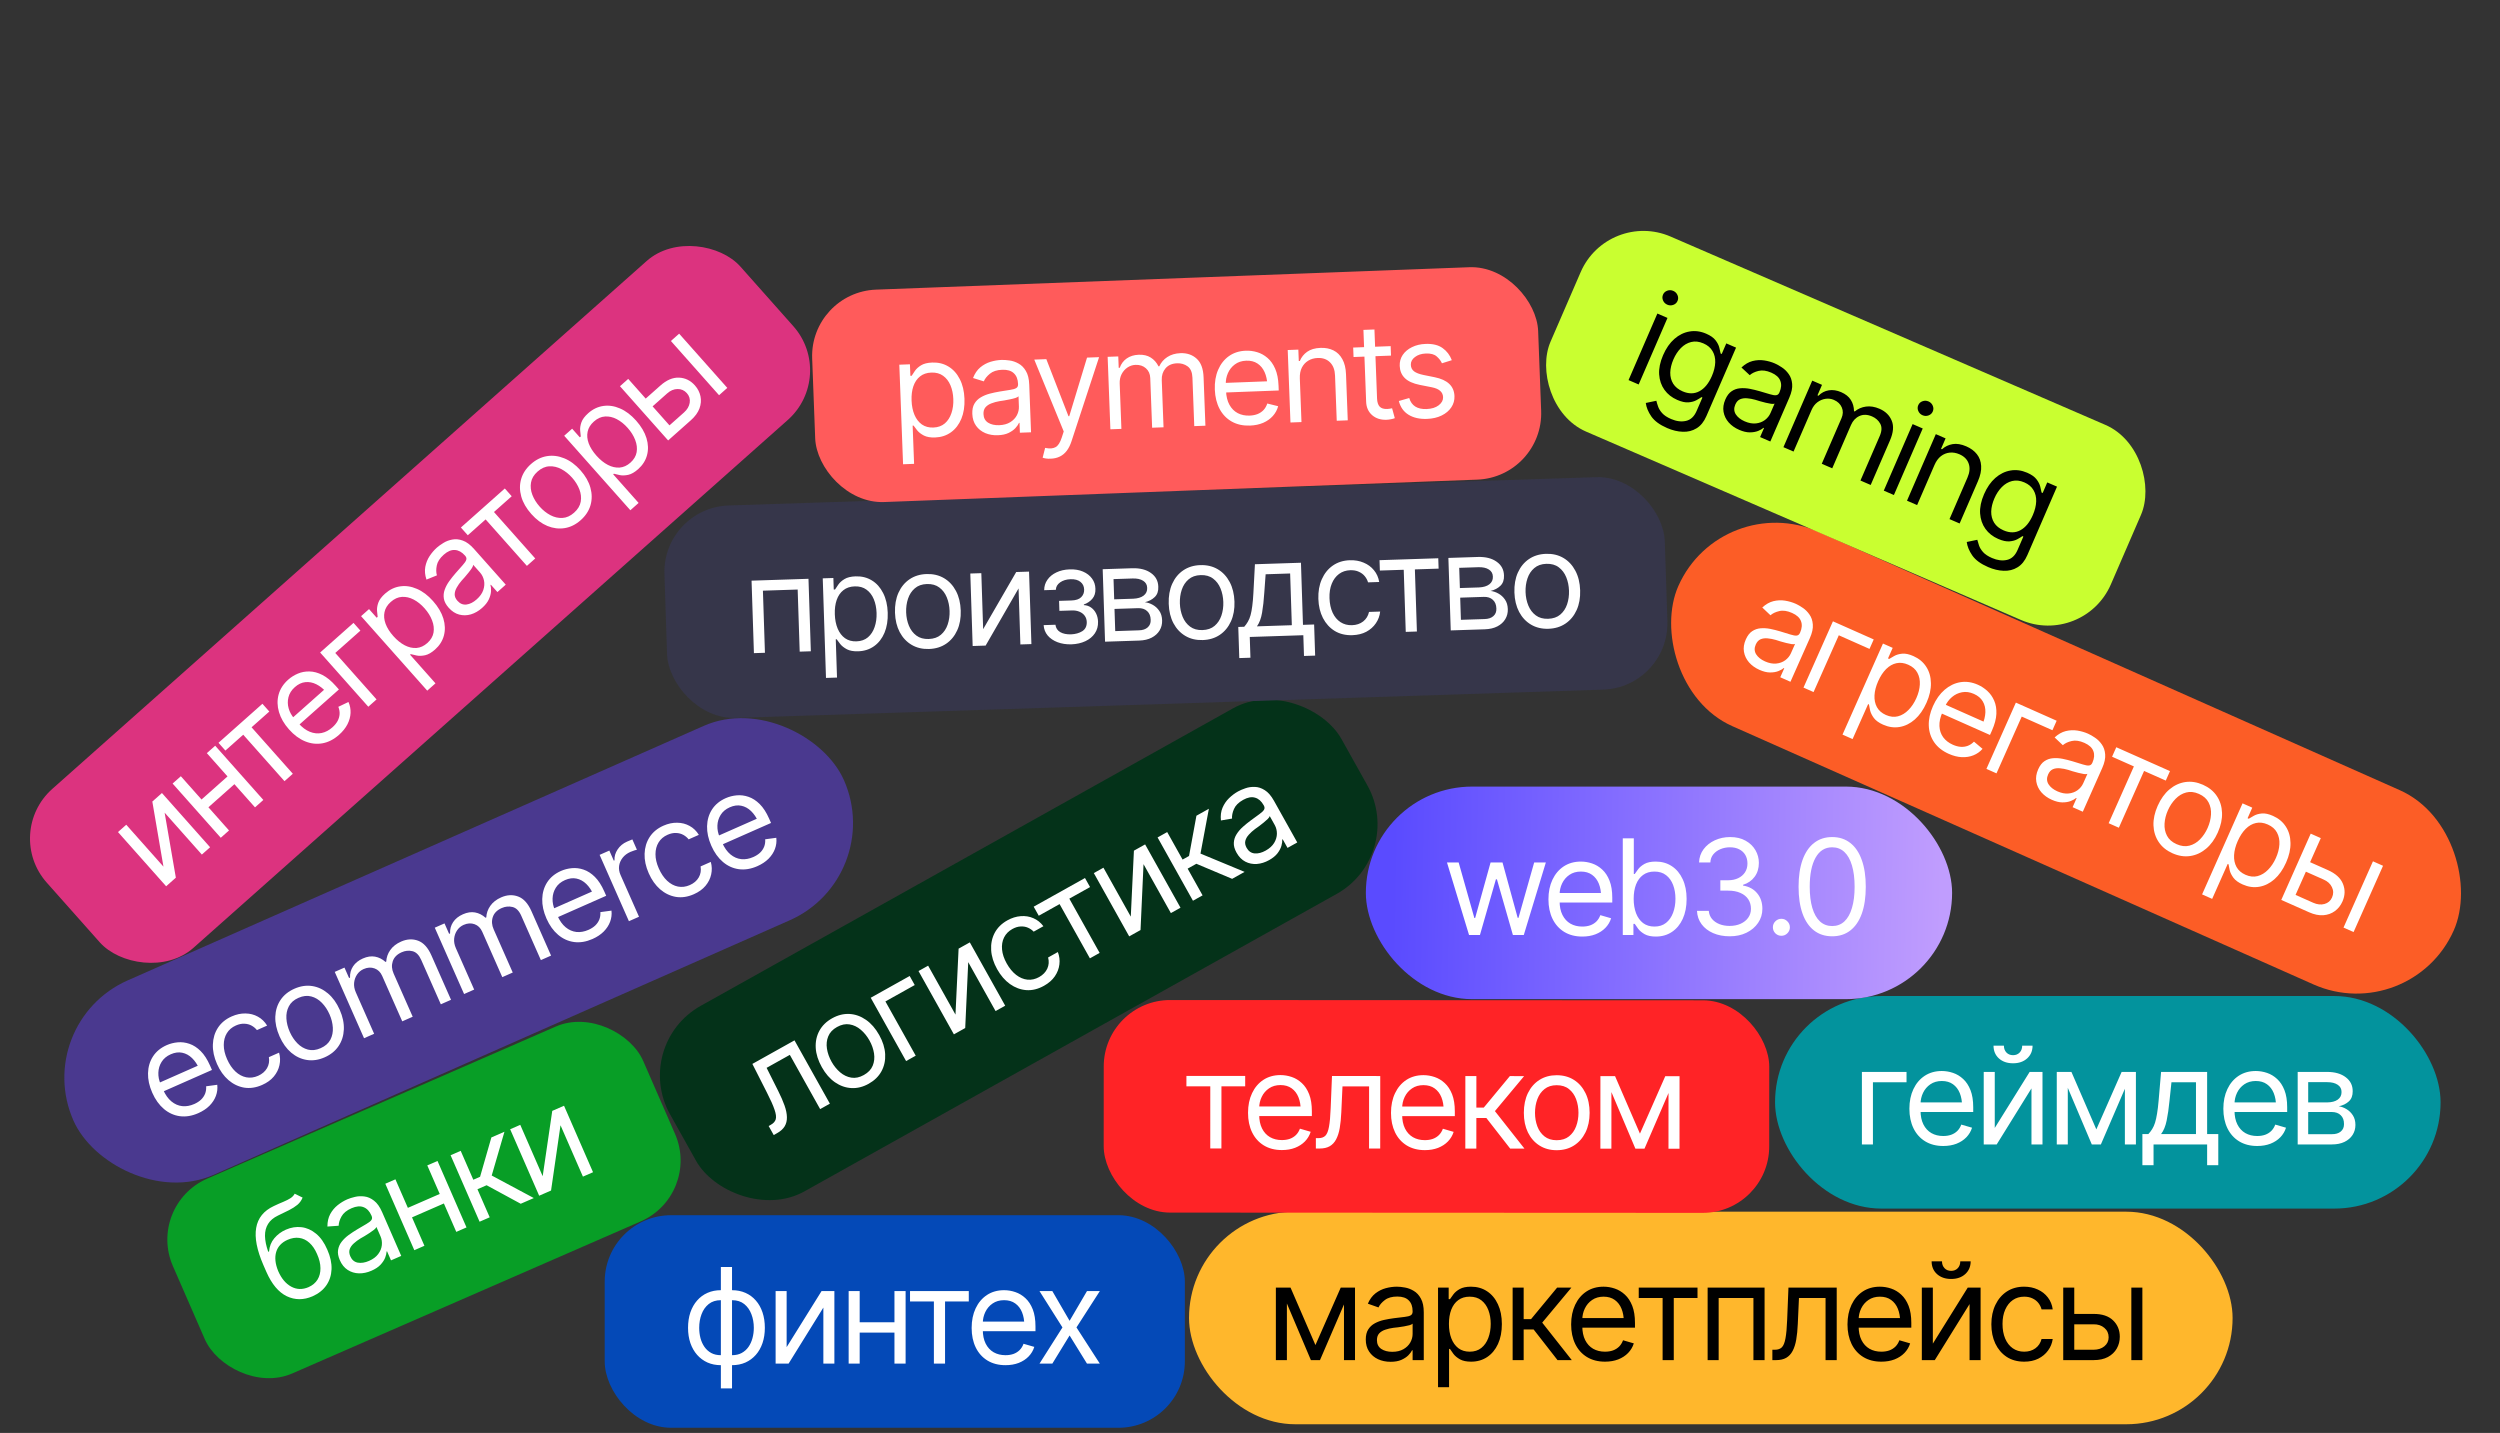
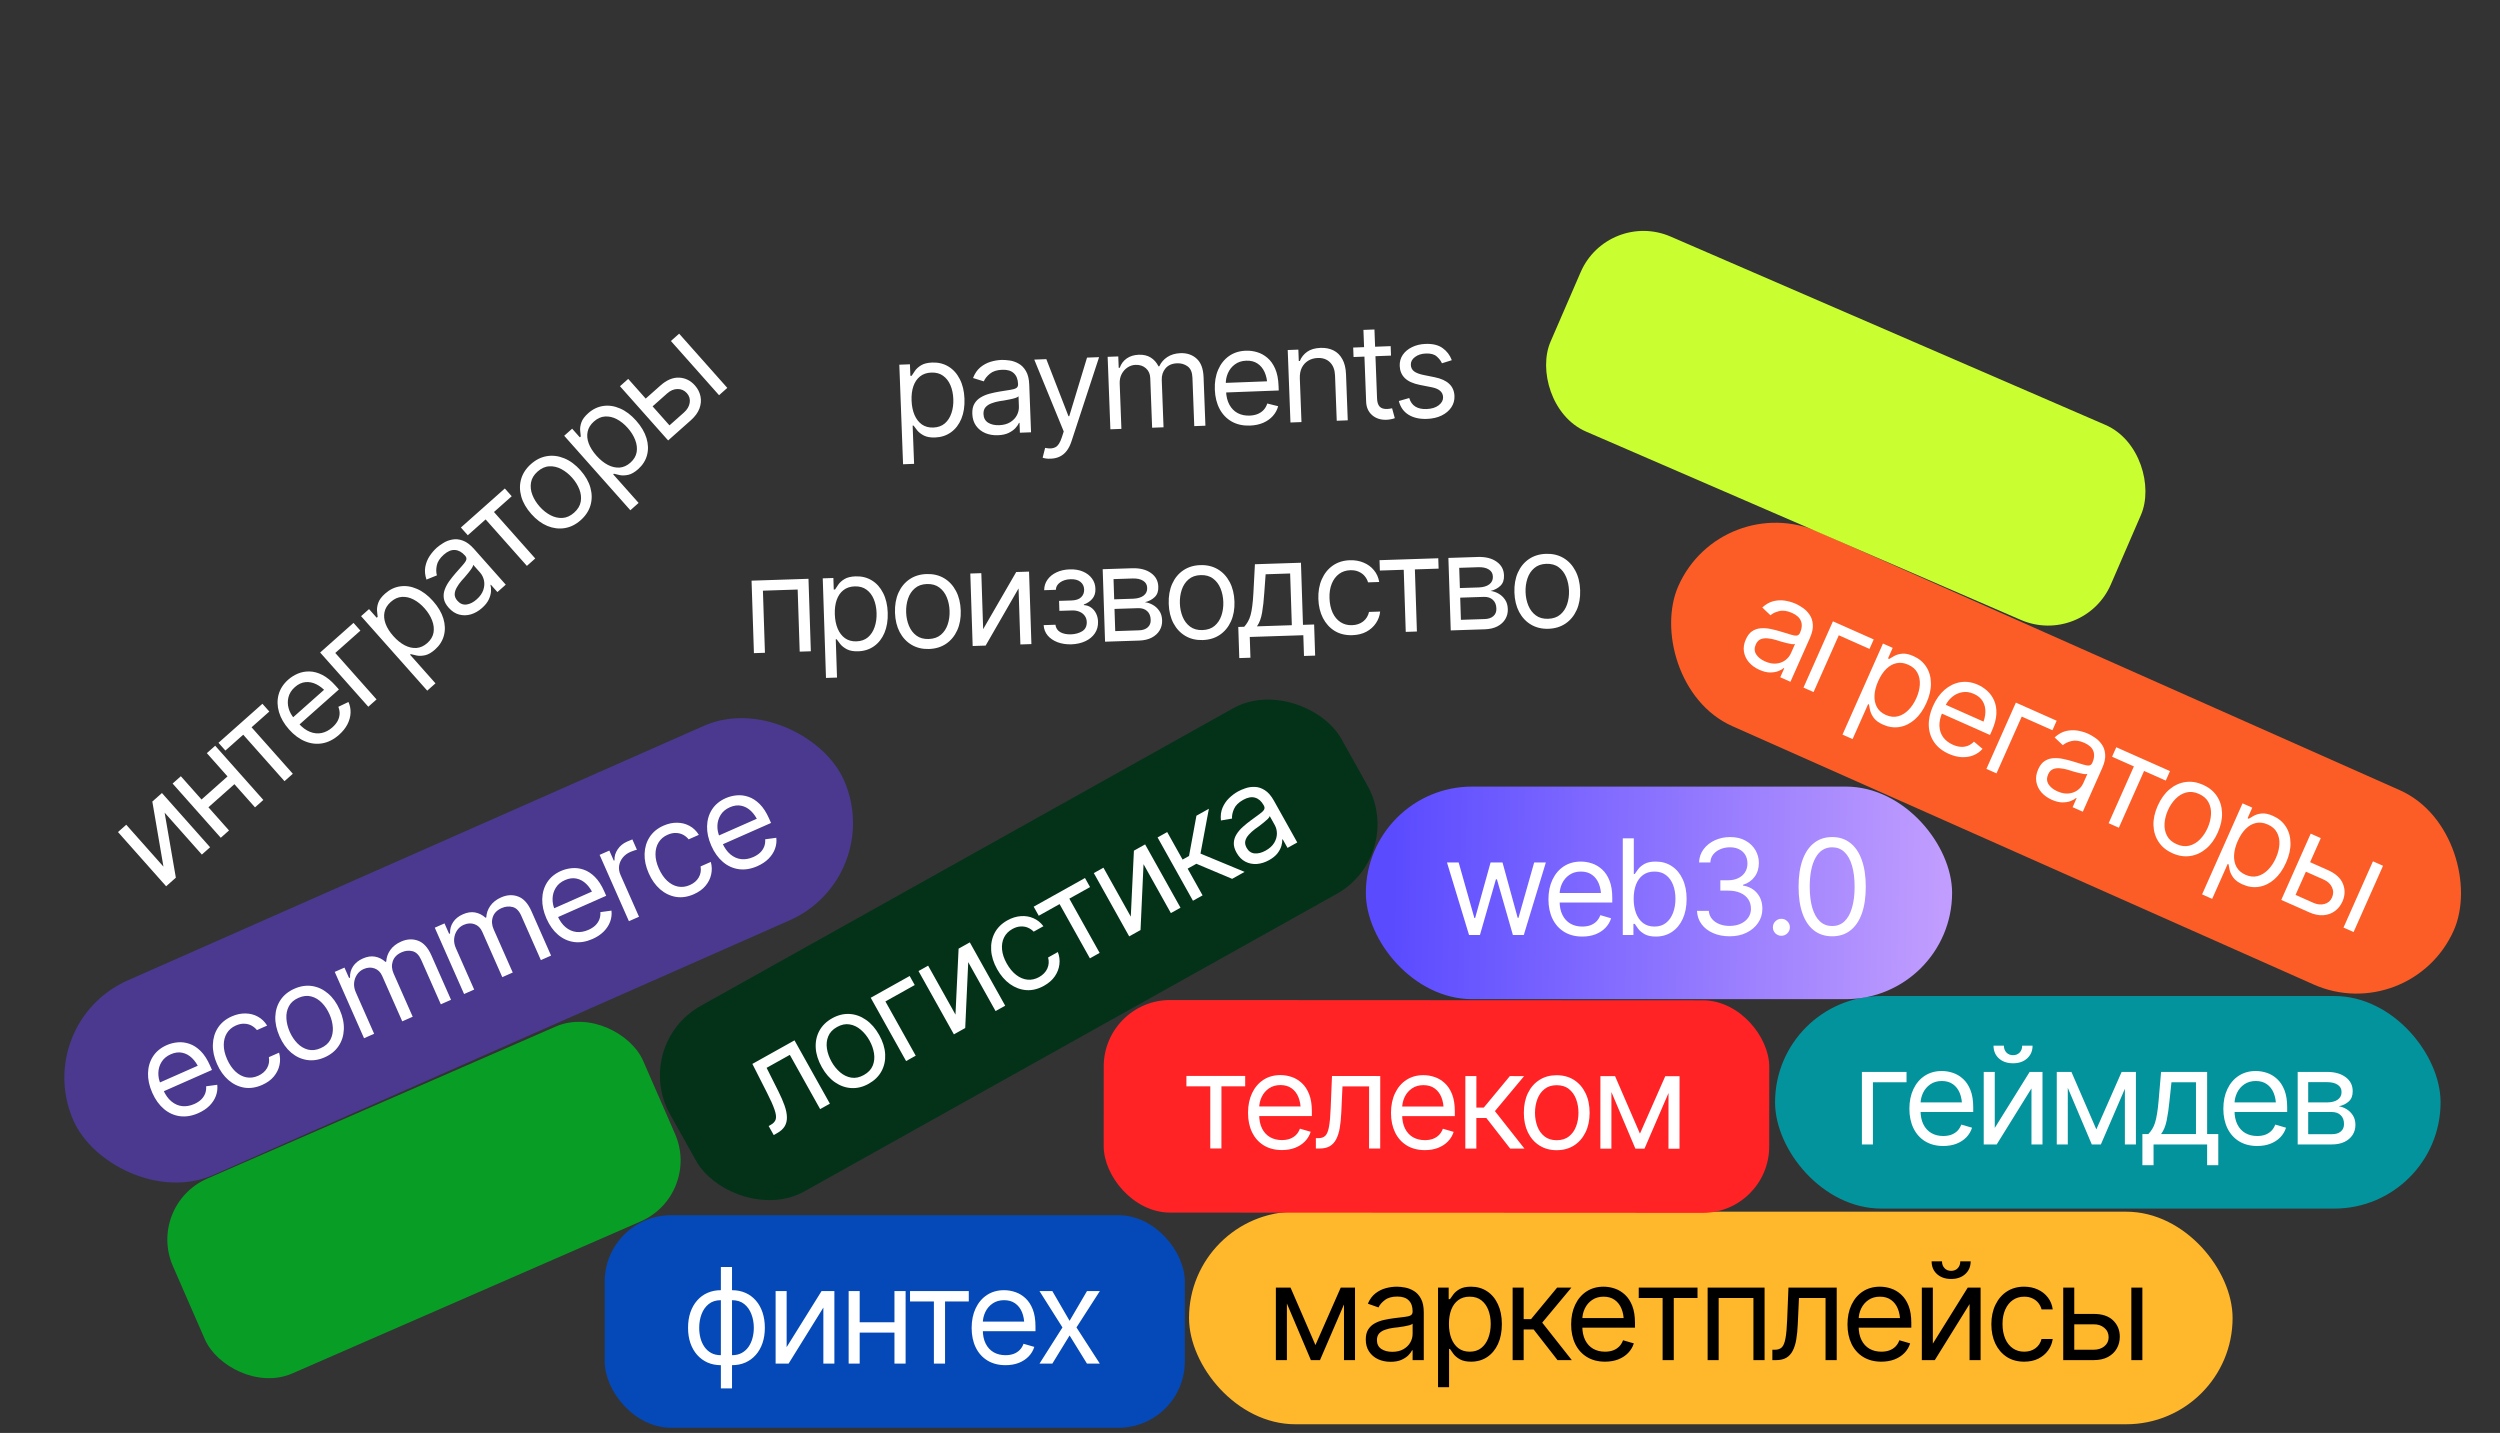
<svg xmlns="http://www.w3.org/2000/svg" width="410" height="235" viewBox="0 0 410 235" fill="none">
  <rect x="0" y="0" width="410" height="235" fill="#333333" stroke="none" />
  <rect x="195" y="198.718" width="171.145" height="34.86" rx="17.43" fill="#FFB72C" />
  <path d="M215.732 220.591L219.881 211.165H221.604L216.477 223.059H214.987L209.945 211.165H211.647L215.732 220.591ZM211.051 211.165V223.059H209.242V211.165H211.051ZM220.413 223.059V211.165H222.221V223.059H220.413ZM228.051 223.335C227.299 223.335 226.615 223.193 225.998 222.91C225.381 222.619 224.891 222.2 224.53 221.654C224.168 221.108 223.987 220.449 223.987 219.676C223.987 218.995 224.122 218.445 224.391 218.027C224.661 217.601 225.019 217.268 225.466 217.027C225.92 216.779 226.416 216.594 226.955 216.474C227.501 216.353 228.051 216.257 228.604 216.186C229.328 216.094 229.913 216.023 230.36 215.974C230.813 215.924 231.143 215.839 231.349 215.718C231.562 215.598 231.668 215.392 231.668 215.101V215.037C231.668 214.279 231.459 213.69 231.04 213.271C230.629 212.846 230.001 212.633 229.157 212.633C228.292 212.633 227.611 212.825 227.115 213.208C226.618 213.583 226.271 213.988 226.072 214.42L224.328 213.803C224.64 213.08 225.055 212.516 225.572 212.112C226.097 211.708 226.664 211.424 227.274 211.261C227.891 211.098 228.498 211.016 229.094 211.016C229.477 211.016 229.916 211.062 230.413 211.154C230.909 211.24 231.391 211.424 231.86 211.708C232.335 211.984 232.725 212.406 233.03 212.974C233.342 213.534 233.498 214.286 233.498 215.229V223.059H231.668V221.442H231.583C231.462 221.697 231.257 221.974 230.966 222.271C230.675 222.562 230.289 222.814 229.806 223.027C229.331 223.232 228.746 223.335 228.051 223.335ZM228.328 221.697C229.051 221.697 229.661 221.555 230.157 221.271C230.654 220.988 231.03 220.622 231.285 220.176C231.54 219.722 231.668 219.25 231.668 218.761V217.08C231.59 217.172 231.42 217.257 231.157 217.335C230.902 217.406 230.604 217.47 230.264 217.527C229.93 217.583 229.604 217.633 229.285 217.676C228.966 217.711 228.711 217.74 228.519 217.761C228.044 217.825 227.601 217.927 227.189 218.069C226.778 218.204 226.445 218.406 226.189 218.676C225.941 218.945 225.817 219.314 225.817 219.782C225.817 220.413 226.051 220.892 226.519 221.218C226.994 221.537 227.597 221.697 228.328 221.697ZM235.838 227.505V211.165H237.583V213.059H237.796C237.93 212.853 238.118 212.591 238.36 212.271C238.601 211.945 238.948 211.654 239.402 211.399C239.856 211.144 240.469 211.016 241.242 211.016C242.242 211.016 243.122 211.268 243.881 211.771C244.64 212.268 245.232 212.977 245.657 213.899C246.09 214.814 246.306 215.896 246.306 217.144C246.306 218.399 246.094 219.491 245.668 220.42C245.242 221.342 244.65 222.055 243.891 222.559C243.133 223.062 242.257 223.314 241.264 223.314C240.505 223.314 239.895 223.186 239.434 222.931C238.973 222.669 238.618 222.374 238.37 222.048C238.122 221.715 237.93 221.442 237.796 221.229H237.647V227.505H235.838ZM241.03 221.676C241.789 221.676 242.423 221.474 242.934 221.069C243.445 220.658 243.828 220.108 244.083 219.42C244.345 218.732 244.477 217.966 244.477 217.122C244.477 216.286 244.349 215.53 244.094 214.857C243.838 214.183 243.455 213.647 242.945 213.25C242.441 212.853 241.803 212.654 241.03 212.654C240.285 212.654 239.661 212.842 239.157 213.218C238.654 213.587 238.271 214.108 238.008 214.782C237.753 215.449 237.625 216.229 237.625 217.122C237.625 218.016 237.757 218.807 238.019 219.495C238.281 220.176 238.664 220.711 239.168 221.101C239.679 221.484 240.299 221.676 241.03 221.676ZM248.072 223.059V211.165H249.881V216.335H251.094L255.37 211.165H257.711L252.923 216.91L257.774 223.059H255.434L251.519 218.037H249.881V223.059H248.072ZM263.221 223.314C262.079 223.314 261.09 223.059 260.253 222.548C259.423 222.037 258.785 221.325 258.338 220.41C257.891 219.488 257.668 218.42 257.668 217.208C257.668 215.988 257.888 214.913 258.328 213.984C258.767 213.055 259.384 212.328 260.179 211.803C260.98 211.279 261.916 211.016 262.987 211.016C263.604 211.016 264.218 211.119 264.828 211.325C265.438 211.53 265.991 211.864 266.487 212.325C266.991 212.786 267.391 213.396 267.689 214.154C267.987 214.913 268.136 215.846 268.136 216.952V217.74H258.966V216.165H267.147L266.306 216.761C266.306 215.966 266.182 215.261 265.934 214.644C265.686 214.027 265.313 213.541 264.817 213.186C264.328 212.832 263.718 212.654 262.987 212.654C262.257 212.654 261.629 212.835 261.104 213.197C260.586 213.552 260.189 214.016 259.913 214.591C259.636 215.165 259.498 215.782 259.498 216.442V217.484C259.498 218.385 259.654 219.147 259.966 219.771C260.278 220.396 260.714 220.871 261.274 221.197C261.835 221.516 262.484 221.676 263.221 221.676C263.696 221.676 264.129 221.608 264.519 221.474C264.909 221.332 265.246 221.122 265.53 220.846C265.813 220.562 266.03 220.215 266.179 219.803L267.945 220.314C267.76 220.91 267.448 221.435 267.008 221.888C266.576 222.335 266.037 222.686 265.391 222.942C264.746 223.19 264.023 223.314 263.221 223.314ZM268.753 212.867V211.165H278.391V212.867H274.498V223.059H272.668V212.867H268.753ZM280.051 223.059V211.165H289.391V223.059H287.562V212.867H281.86V223.059H280.051ZM290.668 223.059V221.357H291.094C291.576 221.357 291.952 221.225 292.221 220.963C292.491 220.693 292.689 220.204 292.817 219.495C292.952 218.786 293.044 217.768 293.094 216.442L293.306 211.165H301.221V223.059H299.391V212.867H295.03L294.838 217.122C294.796 218.094 294.711 218.952 294.583 219.697C294.455 220.435 294.257 221.055 293.987 221.559C293.725 222.055 293.374 222.431 292.934 222.686C292.494 222.935 291.945 223.059 291.285 223.059H290.668ZM308.54 223.314C307.399 223.314 306.409 223.059 305.572 222.548C304.742 222.037 304.104 221.325 303.657 220.41C303.211 219.488 302.987 218.42 302.987 217.208C302.987 215.988 303.207 214.913 303.647 213.984C304.086 213.055 304.703 212.328 305.498 211.803C306.299 211.279 307.235 211.016 308.306 211.016C308.923 211.016 309.537 211.119 310.147 211.325C310.757 211.53 311.31 211.864 311.806 212.325C312.31 212.786 312.711 213.396 313.008 214.154C313.306 214.913 313.455 215.846 313.455 216.952V217.74H304.285V216.165H312.466L311.625 216.761C311.625 215.966 311.501 215.261 311.253 214.644C311.005 214.027 310.633 213.541 310.136 213.186C309.647 212.832 309.037 212.654 308.306 212.654C307.576 212.654 306.948 212.835 306.423 213.197C305.906 213.552 305.508 214.016 305.232 214.591C304.955 215.165 304.817 215.782 304.817 216.442V217.484C304.817 218.385 304.973 219.147 305.285 219.771C305.597 220.396 306.033 220.871 306.594 221.197C307.154 221.516 307.803 221.676 308.54 221.676C309.016 221.676 309.448 221.608 309.838 221.474C310.228 221.332 310.565 221.122 310.849 220.846C311.133 220.562 311.349 220.215 311.498 219.803L313.264 220.314C313.079 220.91 312.767 221.435 312.328 221.888C311.895 222.335 311.356 222.686 310.711 222.942C310.065 223.19 309.342 223.314 308.54 223.314ZM316.987 220.357L322.711 211.165H324.817V223.059H323.008V213.867L317.306 223.059H315.179V211.165H316.987V220.357ZM319.987 209.75C319.037 209.75 318.264 209.484 317.668 208.952C317.079 208.413 316.785 207.715 316.785 206.857H318.487C318.487 207.318 318.625 207.693 318.902 207.984C319.179 208.275 319.54 208.42 319.987 208.42C320.434 208.42 320.796 208.275 321.072 207.984C321.349 207.693 321.487 207.318 321.487 206.857H323.189C323.189 207.715 322.891 208.413 322.296 208.952C321.707 209.484 320.938 209.75 319.987 209.75ZM331.966 223.314C330.86 223.314 329.902 223.052 329.094 222.527C328.292 221.995 327.672 221.268 327.232 220.346C326.799 219.424 326.583 218.371 326.583 217.186C326.583 215.974 326.806 214.906 327.253 213.984C327.7 213.055 328.324 212.328 329.125 211.803C329.934 211.279 330.874 211.016 331.945 211.016C332.781 211.016 333.533 211.172 334.2 211.484C334.874 211.789 335.423 212.222 335.849 212.782C336.281 213.342 336.547 213.995 336.647 214.74H334.817C334.725 214.378 334.558 214.037 334.317 213.718C334.076 213.399 333.757 213.144 333.36 212.952C332.969 212.754 332.505 212.654 331.966 212.654C331.257 212.654 330.636 212.839 330.104 213.208C329.572 213.576 329.157 214.098 328.86 214.771C328.562 215.438 328.413 216.222 328.413 217.122C328.413 218.037 328.558 218.839 328.849 219.527C329.14 220.208 329.551 220.736 330.083 221.112C330.622 221.488 331.25 221.676 331.966 221.676C332.682 221.676 333.296 221.491 333.806 221.122C334.317 220.747 334.654 220.236 334.817 219.591H336.647C336.547 220.293 336.292 220.924 335.881 221.484C335.477 222.044 334.941 222.491 334.274 222.825C333.615 223.151 332.845 223.314 331.966 223.314ZM339.945 215.484H343.349C344.739 215.477 345.803 215.828 346.54 216.537C347.278 217.247 347.647 218.144 347.647 219.229C347.647 219.938 347.48 220.583 347.147 221.165C346.821 221.74 346.338 222.2 345.7 222.548C345.062 222.888 344.278 223.059 343.349 223.059H338.37V211.165H340.179V221.357H343.349C344.065 221.357 344.654 221.169 345.115 220.793C345.583 220.41 345.817 219.917 345.817 219.314C345.817 218.683 345.583 218.169 345.115 217.771C344.654 217.374 344.065 217.179 343.349 217.186H339.945V215.484ZM349.54 223.059V211.165H351.349V223.059H349.54Z" fill="black" />
  <rect x="24" y="197.652" width="84.145" height="34.86" rx="10.894" transform="rotate(-23.573 24 197.652)" fill="#089E26" />
-   <path d="M48.327 195.765L49.627 196.405C49.438 196.875 49.153 197.269 48.775 197.589C48.393 197.903 47.933 198.197 47.395 198.47C46.86 198.734 46.26 199.027 45.596 199.348C44.853 199.703 44.31 200.161 43.966 200.721C43.62 201.274 43.45 201.932 43.458 202.695C43.472 203.455 43.649 204.322 43.989 205.295L44.126 205.236C44.192 204.394 44.48 203.673 44.991 203.071C45.506 202.459 46.137 201.99 46.885 201.664C47.736 201.293 48.587 201.157 49.436 201.259C50.291 201.358 51.087 201.711 51.824 202.318C52.568 202.922 53.186 203.797 53.678 204.944C54.181 206.079 54.413 207.15 54.373 208.158C54.33 209.16 54.042 210.043 53.51 210.81C52.975 211.569 52.224 212.164 51.259 212.593C49.787 213.227 48.377 213.223 47.029 212.581C45.684 211.93 44.569 210.598 43.684 208.586L43.182 207.435C42.127 205.001 41.737 202.982 42.012 201.376C42.29 199.761 43.251 198.568 44.895 197.796C45.472 197.522 45.99 197.292 46.451 197.106C46.916 196.911 47.305 196.714 47.621 196.514C47.943 196.312 48.178 196.062 48.327 195.765ZM50.603 211.091C51.257 210.798 51.747 210.387 52.073 209.858C52.403 209.319 52.563 208.692 52.553 207.977C52.549 207.259 52.365 206.492 52.001 205.676C51.662 204.88 51.24 204.259 50.736 203.814C50.239 203.365 49.686 203.1 49.077 203.017C48.475 202.932 47.839 203.035 47.169 203.327C46.682 203.54 46.28 203.816 45.964 204.155C45.651 204.485 45.429 204.872 45.298 205.316C45.164 205.754 45.123 206.236 45.175 206.763C45.227 207.29 45.377 207.855 45.624 208.458C46.155 209.674 46.866 210.524 47.759 211.009C48.651 211.494 49.6 211.522 50.603 211.091ZM60.92 208.4C60.231 208.701 59.547 208.845 58.868 208.831C58.186 208.812 57.571 208.624 57.021 208.268C56.471 207.912 56.041 207.38 55.732 206.671C55.46 206.047 55.363 205.49 55.443 204.998C55.52 204.501 55.715 204.052 56.028 203.652C56.345 203.243 56.726 202.876 57.172 202.549C57.624 202.221 58.09 201.913 58.568 201.627C59.194 201.253 59.702 200.954 60.092 200.73C60.488 200.503 60.756 200.293 60.897 200.1C61.043 199.904 61.059 199.673 60.942 199.407L60.917 199.348C60.613 198.653 60.186 198.197 59.635 197.981C59.088 197.755 58.428 197.811 57.654 198.149C56.861 198.495 56.314 198.943 56.012 199.492C55.707 200.035 55.55 200.545 55.541 201.021L53.696 201.153C53.692 200.365 53.847 199.682 54.16 199.105C54.479 198.524 54.886 198.037 55.38 197.644C55.88 197.248 56.403 196.931 56.949 196.692C57.3 196.539 57.721 196.406 58.213 196.291C58.703 196.171 59.218 196.147 59.761 196.22C60.307 196.283 60.833 196.514 61.34 196.912C61.85 197.301 62.293 197.928 62.67 198.792L65.802 205.968L64.125 206.7L63.478 205.218L63.4 205.252C63.392 205.534 63.314 205.87 63.166 206.26C63.016 206.642 62.763 207.028 62.406 207.416C62.052 207.794 61.557 208.122 60.92 208.4ZM60.519 206.788C61.182 206.499 61.684 206.125 62.025 205.666C62.367 205.208 62.566 204.723 62.621 204.211C62.673 203.693 62.602 203.21 62.406 202.761L61.734 201.22C61.699 201.336 61.577 201.482 61.368 201.659C61.162 201.826 60.915 202.003 60.625 202.192C60.343 202.377 60.063 202.553 59.788 202.72C59.51 202.88 59.287 203.008 59.12 203.104C58.71 203.352 58.345 203.624 58.024 203.918C57.701 204.206 57.477 204.525 57.35 204.874C57.231 205.22 57.264 205.608 57.452 206.037C57.704 206.616 58.11 206.961 58.669 207.073C59.233 207.175 59.849 207.08 60.519 206.788ZM72.507 195.638L73.187 197.198L67.181 199.819L66.5 198.259L72.507 195.638ZM64.848 193.408L69.605 204.309L67.947 205.032L63.19 194.131L64.848 193.408ZM71.751 190.396L76.508 201.297L74.831 202.029L70.074 191.128L71.751 190.396ZM78.653 200.361L73.897 189.46L75.554 188.737L77.622 193.475L78.733 192.99L80.585 186.541L82.73 185.605L80.64 192.785L87.546 196.481L85.4 197.417L79.804 194.38L78.302 195.035L80.311 199.638L78.653 200.361ZM89 192.898L90.57 182.185L92.5 181.342L97.257 192.243L95.599 192.967L91.924 184.542L90.373 195.247L88.423 196.098L83.666 185.197L85.324 184.474L89 192.898Z" fill="white" />
  <rect x="99.171" y="199.294" width="95.145" height="34.86" rx="10.894" fill="#0449B7" />
  <path d="M118.222 227.698V207.783H120.052V227.698H118.222ZM118.222 223.889C117.42 223.889 116.69 223.744 116.03 223.453C115.371 223.155 114.803 222.737 114.328 222.198C113.853 221.659 113.484 221.013 113.222 220.262C112.967 219.51 112.839 218.677 112.839 217.762C112.839 216.833 112.967 215.989 113.222 215.23C113.484 214.471 113.853 213.822 114.328 213.283C114.803 212.737 115.371 212.318 116.03 212.028C116.69 211.737 117.42 211.591 118.222 211.591H118.796V223.889H118.222ZM118.222 222.251H118.541V213.23H118.222C117.413 213.23 116.747 213.443 116.222 213.868C115.697 214.294 115.307 214.85 115.052 215.538C114.796 216.219 114.669 216.96 114.669 217.762C114.669 218.357 114.74 218.925 114.881 219.464C115.023 219.996 115.24 220.471 115.53 220.889C115.821 221.308 116.19 221.641 116.637 221.889C117.084 222.131 117.612 222.251 118.222 222.251ZM120.052 223.889H119.498V211.591H120.052C120.86 211.591 121.594 211.737 122.254 212.028C122.913 212.318 123.481 212.737 123.956 213.283C124.431 213.822 124.796 214.471 125.052 215.23C125.307 215.989 125.435 216.833 125.435 217.762C125.435 218.677 125.307 219.51 125.052 220.262C124.796 221.013 124.431 221.659 123.956 222.198C123.481 222.737 122.913 223.155 122.254 223.453C121.594 223.744 120.86 223.889 120.052 223.889ZM120.052 222.251C120.662 222.251 121.19 222.131 121.637 221.889C122.091 221.641 122.463 221.308 122.754 220.889C123.045 220.471 123.261 219.996 123.403 219.464C123.552 218.925 123.626 218.357 123.626 217.762C123.626 216.96 123.495 216.219 123.233 215.538C122.977 214.85 122.587 214.294 122.062 213.868C121.537 213.443 120.867 213.23 120.052 213.23H119.754V222.251H120.052ZM129.009 220.932L134.733 211.74H136.839V223.634H135.03V214.443L129.328 223.634H127.201V211.74H129.009V220.932ZM147.116 216.847V218.549H140.562V216.847H147.116ZM140.988 211.74V223.634H139.179V211.74H140.988ZM148.52 211.74V223.634H146.69V211.74H148.52ZM149.243 213.443V211.74H158.881V213.443H154.988V223.634H153.158V213.443H149.243ZM164.903 223.889C163.761 223.889 162.772 223.634 161.935 223.123C161.105 222.613 160.467 221.9 160.02 220.985C159.573 220.063 159.35 218.996 159.35 217.783C159.35 216.563 159.569 215.489 160.009 214.56C160.449 213.631 161.066 212.904 161.86 212.379C162.662 211.854 163.598 211.591 164.669 211.591C165.286 211.591 165.899 211.694 166.509 211.9C167.119 212.106 167.672 212.439 168.169 212.9C168.672 213.361 169.073 213.971 169.371 214.73C169.669 215.489 169.818 216.421 169.818 217.528V218.315H160.647V216.74H168.828L167.988 217.336C167.988 216.542 167.864 215.836 167.616 215.219C167.367 214.602 166.995 214.116 166.498 213.762C166.009 213.407 165.399 213.23 164.669 213.23C163.938 213.23 163.311 213.411 162.786 213.772C162.268 214.127 161.871 214.591 161.594 215.166C161.318 215.74 161.179 216.357 161.179 217.017V218.06C161.179 218.96 161.335 219.723 161.647 220.347C161.959 220.971 162.396 221.446 162.956 221.772C163.516 222.091 164.165 222.251 164.903 222.251C165.378 222.251 165.811 222.184 166.201 222.049C166.591 221.907 166.928 221.698 167.211 221.421C167.495 221.138 167.711 220.79 167.86 220.379L169.626 220.889C169.442 221.485 169.13 222.01 168.69 222.464C168.257 222.911 167.718 223.262 167.073 223.517C166.428 223.765 165.704 223.889 164.903 223.889ZM172.584 211.74L175.413 216.613L178.264 211.74H180.371L176.541 217.698L180.371 223.634H178.264L175.413 219.017L172.584 223.634H170.477L174.243 217.698L170.477 211.74H172.584Z" fill="white" />
  <rect x="181.018" y="164" width="109.145" height="34.86" rx="10.894" transform="rotate(0.029 181.018 164)" fill="#FF2326" />
  <path d="M194.572 178.156L194.573 176.454L204.211 176.458L204.211 178.161L200.317 178.159L200.312 188.35L198.482 188.349L198.487 178.158L194.572 178.156ZM210.227 188.61C209.085 188.61 208.096 188.354 207.259 187.843C206.429 187.332 205.791 186.619 205.345 185.704C204.899 184.782 204.676 183.714 204.677 182.501C204.677 181.281 204.898 180.207 205.338 179.278C205.778 178.349 206.395 177.623 207.19 177.098C207.992 176.574 208.928 176.312 209.999 176.312C210.616 176.313 211.229 176.416 211.839 176.622C212.449 176.828 213.002 177.161 213.498 177.623C214.001 178.084 214.402 178.694 214.699 179.453C214.997 180.212 215.145 181.145 215.145 182.251L215.144 183.038L205.974 183.034L205.975 181.459L214.156 181.463L213.315 182.059C213.315 181.264 213.192 180.559 212.944 179.942C212.696 179.324 212.324 178.838 211.827 178.484C211.338 178.129 210.728 177.951 209.998 177.951C209.267 177.95 208.64 178.131 208.115 178.492C207.597 178.847 207.199 179.311 206.923 179.885C206.646 180.46 206.507 181.077 206.507 181.736L206.506 182.779C206.506 183.679 206.661 184.442 206.973 185.066C207.285 185.691 207.721 186.166 208.281 186.492C208.841 186.812 209.49 186.972 210.227 186.972C210.703 186.972 211.135 186.905 211.525 186.771C211.916 186.629 212.253 186.42 212.536 186.144C212.82 185.86 213.037 185.513 213.186 185.101L214.952 185.613C214.767 186.208 214.455 186.733 214.015 187.187C213.582 187.633 213.043 187.984 212.397 188.239C211.752 188.487 211.028 188.611 210.227 188.61ZM215.801 188.358L215.802 186.656L216.228 186.656C216.71 186.656 217.086 186.525 217.355 186.263C217.625 185.994 217.824 185.504 217.952 184.795C218.087 184.086 218.18 183.068 218.23 181.742L218.446 176.466L226.36 176.47L226.354 188.363L224.525 188.362L224.53 178.171L220.168 178.169L219.974 182.424C219.931 183.395 219.846 184.254 219.718 184.998C219.59 185.736 219.391 186.356 219.121 186.86C218.858 187.356 218.507 187.732 218.067 187.987C217.628 188.235 217.078 188.359 216.418 188.358L215.801 188.358ZM233.673 188.622C232.532 188.622 231.542 188.366 230.706 187.855C229.876 187.344 229.238 186.631 228.792 185.716C228.346 184.793 228.123 183.726 228.123 182.513C228.124 181.293 228.344 180.219 228.785 179.29C229.225 178.361 229.842 177.634 230.637 177.11C231.438 176.586 232.375 176.324 233.446 176.324C234.063 176.325 234.676 176.428 235.286 176.634C235.896 176.84 236.449 177.173 236.945 177.634C237.448 178.096 237.849 178.706 238.146 179.465C238.444 180.224 238.592 181.157 238.592 182.263L238.591 183.05L229.421 183.046L229.422 181.471L237.603 181.475L236.762 182.071C236.762 181.276 236.638 180.571 236.391 179.953C236.143 179.336 235.771 178.85 235.274 178.495C234.785 178.14 234.175 177.963 233.445 177.963C232.714 177.962 232.087 178.143 231.562 178.504C231.044 178.858 230.646 179.323 230.369 179.897C230.092 180.471 229.954 181.088 229.953 181.748L229.953 182.791C229.953 183.691 230.108 184.454 230.42 185.078C230.732 185.702 231.168 186.178 231.728 186.504C232.288 186.824 232.937 186.984 233.674 186.984C234.149 186.984 234.582 186.917 234.972 186.782C235.362 186.641 235.699 186.432 235.983 186.155C236.267 185.872 236.484 185.524 236.633 185.113L238.398 185.625C238.214 186.22 237.901 186.745 237.461 187.199C237.029 187.645 236.489 187.996 235.844 188.251C235.198 188.499 234.475 188.623 233.673 188.622ZM240.312 188.37L240.318 176.477L242.126 176.478L242.124 181.648L243.337 181.648L247.616 176.48L249.956 176.481L245.166 182.224L250.014 188.375L247.674 188.374L243.761 183.351L242.123 183.35L242.12 188.371L240.312 188.37ZM255.29 188.633C254.22 188.633 253.28 188.377 252.472 187.866C251.663 187.355 251.033 186.638 250.579 185.716C250.133 184.794 249.91 183.723 249.911 182.503C249.911 181.262 250.135 180.18 250.582 179.258C251.037 178.33 251.668 177.61 252.477 177.1C253.286 176.59 254.226 176.335 255.297 176.335C256.375 176.336 257.318 176.592 258.126 177.103C258.934 177.614 259.565 178.334 260.019 179.263C260.472 180.185 260.698 181.267 260.698 182.508C260.697 183.728 260.47 184.799 260.015 185.721C259.561 186.642 258.929 187.358 258.121 187.869C257.312 188.379 256.368 188.634 255.29 188.633ZM255.291 186.995C256.114 186.995 256.788 186.786 257.313 186.368C257.838 185.95 258.228 185.401 258.484 184.72C258.74 184.032 258.868 183.294 258.868 182.507C258.868 181.706 258.741 180.961 258.486 180.273C258.231 179.585 257.841 179.032 257.317 178.613C256.792 178.187 256.119 177.974 255.296 177.973C254.487 177.973 253.821 178.186 253.295 178.611C252.77 179.029 252.38 179.582 252.124 180.27C251.869 180.958 251.741 181.702 251.74 182.504C251.74 183.291 251.867 184.029 252.122 184.717C252.377 185.398 252.767 185.947 253.292 186.366C253.816 186.785 254.483 186.994 255.291 186.995ZM268.951 185.917L273.105 176.493L274.828 176.494L269.695 188.385L268.205 188.384L263.169 176.488L264.871 176.489L268.951 185.917ZM264.275 176.489L264.269 188.382L262.461 188.381L262.467 176.488L264.275 176.489ZM273.631 188.387L273.637 176.493L275.445 176.494L275.44 188.388L273.631 188.387Z" fill="white" />
  <rect x="291.11" y="163.348" width="109.145" height="34.86" rx="17.43" fill="#03939D" />
  <path d="M312.671 175.794V177.496H307.161V187.688H305.352V175.794H312.671ZM318.693 187.943C317.551 187.943 316.562 187.688 315.725 187.177C314.895 186.667 314.257 185.954 313.81 185.039C313.363 184.117 313.14 183.05 313.14 181.837C313.14 180.617 313.359 179.543 313.799 178.613C314.239 177.684 314.856 176.957 315.65 176.433C316.452 175.908 317.388 175.645 318.459 175.645C319.076 175.645 319.689 175.748 320.299 175.954C320.909 176.16 321.462 176.493 321.959 176.954C322.462 177.415 322.863 178.025 323.161 178.784C323.459 179.543 323.608 180.475 323.608 181.582V182.369H314.437V180.794H322.618L321.778 181.39C321.778 180.596 321.654 179.89 321.406 179.273C321.157 178.656 320.785 178.17 320.289 177.816C319.799 177.461 319.189 177.284 318.459 177.284C317.728 177.284 317.101 177.465 316.576 177.826C316.058 178.181 315.661 178.645 315.384 179.22C315.108 179.794 314.969 180.411 314.969 181.071V182.113C314.969 183.014 315.125 183.777 315.437 184.401C315.75 185.025 316.186 185.5 316.746 185.826C317.306 186.145 317.955 186.305 318.693 186.305C319.168 186.305 319.601 186.238 319.991 186.103C320.381 185.961 320.718 185.752 321.001 185.475C321.285 185.191 321.501 184.844 321.65 184.433L323.416 184.943C323.232 185.539 322.92 186.064 322.48 186.518C322.047 186.965 321.508 187.316 320.863 187.571C320.218 187.819 319.494 187.943 318.693 187.943ZM327.14 184.986L332.863 175.794H334.969V187.688H333.161V178.496L327.459 187.688H325.331V175.794H327.14V184.986ZM330.14 174.379C329.189 174.379 328.416 174.113 327.82 173.582C327.232 173.043 326.937 172.344 326.937 171.486H328.64C328.64 171.947 328.778 172.323 329.054 172.613C329.331 172.904 329.693 173.05 330.14 173.05C330.586 173.05 330.948 172.904 331.225 172.613C331.501 172.323 331.64 171.947 331.64 171.486H333.342C333.342 172.344 333.044 173.043 332.448 173.582C331.859 174.113 331.09 174.379 330.14 174.379ZM343.799 185.22L347.948 175.794H349.671L344.544 187.688H343.054L338.012 175.794H339.714L343.799 185.22ZM339.118 175.794V187.688H337.31V175.794H339.118ZM348.48 187.688V175.794H350.289V187.688H348.48ZM351.352 191.092V185.986H352.331C352.572 185.73 352.781 185.457 352.959 185.167C353.143 184.876 353.299 184.528 353.427 184.124C353.554 183.713 353.664 183.216 353.757 182.635C353.856 182.053 353.941 181.348 354.012 180.518L354.416 175.794H361.969V185.986H363.799V191.092H361.969V187.688H353.182V191.092H351.352ZM354.416 185.986H360.14V177.496H356.118L355.799 180.518C355.679 181.759 355.523 182.844 355.331 183.773C355.14 184.702 354.835 185.44 354.416 185.986ZM370.182 187.943C369.04 187.943 368.051 187.688 367.214 187.177C366.384 186.667 365.746 185.954 365.299 185.039C364.852 184.117 364.629 183.05 364.629 181.837C364.629 180.617 364.849 179.543 365.289 178.613C365.728 177.684 366.345 176.957 367.14 176.433C367.941 175.908 368.877 175.645 369.948 175.645C370.565 175.645 371.179 175.748 371.789 175.954C372.398 176.16 372.952 176.493 373.448 176.954C373.952 177.415 374.352 178.025 374.65 178.784C374.948 179.543 375.097 180.475 375.097 181.582V182.369H365.927V180.794H374.108L373.267 181.39C373.267 180.596 373.143 179.89 372.895 179.273C372.647 178.656 372.274 178.17 371.778 177.816C371.289 177.461 370.679 177.284 369.948 177.284C369.218 177.284 368.59 177.465 368.065 177.826C367.547 178.181 367.15 178.645 366.874 179.22C366.597 179.794 366.459 180.411 366.459 181.071V182.113C366.459 183.014 366.615 183.777 366.927 184.401C367.239 185.025 367.675 185.5 368.235 185.826C368.796 186.145 369.445 186.305 370.182 186.305C370.657 186.305 371.09 186.238 371.48 186.103C371.87 185.961 372.207 185.752 372.491 185.475C372.774 185.191 372.991 184.844 373.14 184.433L374.906 184.943C374.721 185.539 374.409 186.064 373.969 186.518C373.537 186.965 372.998 187.316 372.352 187.571C371.707 187.819 370.984 187.943 370.182 187.943ZM376.82 187.688V175.794H381.671C382.948 175.801 383.962 176.096 384.714 176.677C385.473 177.252 385.849 178.014 385.842 178.965C385.849 179.688 385.636 180.245 385.203 180.635C384.778 181.025 384.232 181.291 383.565 181.433C383.998 181.496 384.42 181.652 384.831 181.901C385.25 182.149 385.597 182.489 385.874 182.922C386.15 183.348 386.289 183.872 386.289 184.496C386.289 185.106 386.132 185.652 385.82 186.135C385.508 186.617 385.065 186.996 384.491 187.273C383.916 187.55 383.225 187.688 382.416 187.688H376.82ZM378.544 186.007H382.416C383.04 186.014 383.53 185.869 383.884 185.571C384.246 185.273 384.423 184.865 384.416 184.348C384.423 183.73 384.246 183.248 383.884 182.901C383.53 182.546 383.04 182.369 382.416 182.369H378.544V186.007ZM378.544 180.794H381.671C382.402 180.787 382.976 180.635 383.395 180.337C383.813 180.032 384.019 179.617 384.012 179.092C384.019 178.589 383.813 178.195 383.395 177.911C382.976 177.621 382.402 177.475 381.671 177.475H378.544V180.794Z" fill="white" />
-   <rect x="0.436" y="136.609" width="152.145" height="34.86" rx="10.894" transform="rotate(-41.61 0.436 136.609)" fill="#DC337F" />
  <path d="M26.806 142.128L24.982 131.455L26.557 130.057L34.455 138.949L33.102 140.15L26.999 133.278L28.839 143.937L27.248 145.35L19.35 136.457L20.703 135.256L26.806 142.128ZM37.631 127.05L38.762 128.323L33.862 132.675L32.732 131.402L37.631 127.05ZM29.659 127.302L37.557 136.194L36.205 137.395L28.307 128.503L29.659 127.302ZM35.29 122.3L43.188 131.193L41.82 132.408L33.922 123.515L35.29 122.3ZM36.962 123.092L35.831 121.82L43.038 115.419L44.168 116.692L41.257 119.277L48.024 126.898L46.656 128.113L39.889 120.493L36.962 123.092ZM55.607 120.504C54.753 121.263 53.844 121.729 52.879 121.903C51.92 122.072 50.969 121.963 50.028 121.575C49.081 121.183 48.206 120.533 47.4 119.626C46.59 118.714 46.041 117.765 45.753 116.778C45.465 115.792 45.443 114.838 45.689 113.918C45.939 112.994 46.465 112.176 47.266 111.465C47.727 111.055 48.254 110.725 48.847 110.473C49.439 110.222 50.074 110.104 50.752 110.119C51.434 110.129 52.139 110.319 52.865 110.689C53.592 111.058 54.323 111.657 55.057 112.484L55.58 113.073L48.724 119.162L47.678 117.985L53.795 112.552L53.562 113.556C53.035 112.962 52.473 112.517 51.878 112.22C51.283 111.924 50.682 111.808 50.075 111.872C49.474 111.932 48.9 112.205 48.354 112.69C47.807 113.175 47.458 113.727 47.306 114.346C47.154 114.955 47.166 115.566 47.341 116.179C47.515 116.792 47.822 117.345 48.26 117.839L48.952 118.618C49.55 119.292 50.173 119.758 50.821 120.017C51.468 120.277 52.11 120.342 52.746 120.214C53.377 120.081 53.968 119.769 54.519 119.279C54.874 118.964 55.153 118.626 55.355 118.266C55.553 117.901 55.666 117.521 55.694 117.126C55.718 116.726 55.649 116.322 55.487 115.916L57.147 115.125C57.404 115.693 57.52 116.292 57.492 116.924C57.465 117.545 57.295 118.165 56.983 118.785C56.665 119.399 56.206 119.972 55.607 120.504ZM57.975 102.152L59.106 103.425L54.985 107.084L61.753 114.704L60.401 115.905L52.503 107.013L57.975 102.152ZM70.067 113.268L59.216 101.05L60.521 99.892L61.778 101.308L61.937 101.166C61.901 100.923 61.868 100.602 61.836 100.203C61.8 99.799 61.866 99.351 62.036 98.859C62.206 98.366 62.58 97.864 63.158 97.35C63.906 96.686 64.73 96.29 65.632 96.163C66.529 96.03 67.443 96.167 68.373 96.574C69.304 96.971 70.184 97.636 71.013 98.569C71.847 99.508 72.413 100.466 72.712 101.443C73.006 102.415 73.036 103.341 72.803 104.221C72.57 105.102 72.083 105.872 71.34 106.531C70.773 107.035 70.232 107.344 69.718 107.46C69.199 107.57 68.738 107.585 68.336 107.506C67.929 107.422 67.605 107.345 67.363 107.275L67.251 107.374L71.419 112.067L70.067 113.268ZM70.077 105.461C70.645 104.958 70.985 104.385 71.099 103.744C71.207 103.097 71.129 102.432 70.863 101.748C70.602 101.059 70.191 100.399 69.631 99.768C69.075 99.142 68.478 98.663 67.84 98.328C67.202 97.994 66.56 97.848 65.914 97.89C65.274 97.928 64.665 98.203 64.087 98.716C63.53 99.211 63.188 99.766 63.061 100.381C62.93 100.991 62.989 101.635 63.241 102.314C63.492 102.982 63.915 103.65 64.508 104.318C65.102 104.986 65.725 105.49 66.378 105.83C67.026 106.165 67.668 106.311 68.304 106.268C68.94 106.215 69.531 105.947 70.077 105.461ZM79.054 99.709C78.492 100.208 77.886 100.556 77.236 100.754C76.582 100.946 75.938 100.958 75.305 100.79C74.672 100.622 74.099 100.249 73.585 99.671C73.133 99.162 72.869 98.661 72.793 98.17C72.712 97.672 72.758 97.185 72.932 96.708C73.106 96.221 73.355 95.754 73.678 95.306C74.006 94.853 74.354 94.416 74.72 93.996C75.2 93.447 75.59 93.005 75.891 92.671C76.198 92.333 76.388 92.05 76.462 91.823C76.541 91.592 76.484 91.368 76.291 91.15L76.248 91.102C75.744 90.535 75.197 90.234 74.606 90.199C74.016 90.154 73.406 90.412 72.774 90.972C72.127 91.547 71.746 92.142 71.629 92.758C71.507 93.369 71.516 93.902 71.655 94.357L69.94 95.054C69.693 94.306 69.629 93.609 69.748 92.963C69.872 92.312 70.108 91.723 70.455 91.196C70.808 90.665 71.207 90.201 71.653 89.805C71.939 89.551 72.299 89.293 72.731 89.033C73.159 88.767 73.642 88.584 74.18 88.486C74.719 88.377 75.291 88.433 75.896 88.655C76.501 88.867 77.117 89.325 77.743 90.031L82.943 95.885L81.575 97.1L80.501 95.891L80.437 95.947C80.517 96.218 80.547 96.562 80.527 96.978C80.503 97.388 80.381 97.833 80.162 98.312C79.943 98.782 79.574 99.247 79.054 99.709ZM78.173 98.3C78.714 97.82 79.076 97.308 79.258 96.767C79.441 96.225 79.48 95.702 79.374 95.199C79.263 94.69 79.046 94.252 78.721 93.886L77.605 92.63C77.607 92.75 77.537 92.927 77.392 93.16C77.249 93.382 77.068 93.628 76.851 93.896C76.64 94.16 76.429 94.414 76.218 94.657C76.003 94.896 75.831 95.087 75.702 95.23C75.389 95.593 75.126 95.964 74.913 96.344C74.695 96.717 74.58 97.09 74.568 97.461C74.561 97.827 74.713 98.185 75.024 98.535C75.443 99.007 75.936 99.21 76.503 99.143C77.07 99.066 77.627 98.785 78.173 98.3ZM76.716 87.784L75.586 86.512L82.792 80.111L83.922 81.384L81.011 83.97L87.779 91.59L86.411 92.805L79.643 85.185L76.716 87.784ZM95.234 85.309C94.434 86.021 93.561 86.454 92.618 86.609C91.674 86.764 90.727 86.647 89.775 86.26C88.829 85.867 87.951 85.215 87.141 84.302C86.316 83.374 85.765 82.418 85.487 81.431C85.209 80.435 85.203 79.478 85.469 78.559C85.734 77.641 86.267 76.826 87.068 76.115C87.874 75.399 88.749 74.963 89.692 74.808C90.636 74.653 91.586 74.772 92.542 75.165C93.494 75.553 94.382 76.211 95.206 77.139C96.016 78.051 96.558 79.003 96.83 79.993C97.103 80.984 97.107 81.939 96.842 82.858C96.576 83.776 96.04 84.594 95.234 85.309ZM94.147 84.085C94.762 83.538 95.126 82.934 95.241 82.273C95.356 81.612 95.282 80.942 95.021 80.263C94.755 79.579 94.361 78.943 93.838 78.354C93.306 77.755 92.716 77.283 92.068 76.938C91.42 76.593 90.761 76.439 90.091 76.475C89.416 76.505 88.771 76.793 88.156 77.34C87.551 77.876 87.194 78.478 87.084 79.145C86.97 79.806 87.046 80.479 87.311 81.163C87.577 81.847 87.977 82.488 88.509 83.087C89.031 83.676 89.617 84.143 90.264 84.488C90.907 84.827 91.564 84.979 92.234 84.943C92.905 84.908 93.542 84.621 94.147 84.085ZM103.379 83.682L92.528 71.465L93.832 70.306L95.09 71.722L95.249 71.581C95.213 71.337 95.179 71.016 95.148 70.618C95.111 70.213 95.178 69.765 95.348 69.273C95.518 68.781 95.892 68.278 96.47 67.764C97.217 67.1 98.042 66.705 98.944 66.577C99.841 66.445 100.755 66.582 101.685 66.988C102.616 67.385 103.496 68.05 104.325 68.983C105.159 69.922 105.725 70.88 106.024 71.857C106.318 72.829 106.348 73.755 106.115 74.636C105.882 75.516 105.394 76.286 104.652 76.945C104.085 77.449 103.544 77.759 103.03 77.874C102.511 77.984 102.05 77.999 101.648 77.92C101.241 77.836 100.916 77.759 100.674 77.689L100.563 77.788L104.731 82.481L103.379 83.682ZM103.389 75.876C103.957 75.372 104.297 74.799 104.41 74.158C104.519 73.511 104.44 72.846 104.174 72.162C103.914 71.473 103.503 70.814 102.943 70.183C102.387 69.557 101.79 69.077 101.152 68.743C100.513 68.408 99.871 68.262 99.226 68.305C98.586 68.342 97.977 68.617 97.398 69.131C96.842 69.625 96.5 70.18 96.373 70.796C96.241 71.406 96.301 72.05 96.552 72.728C96.804 73.396 97.227 74.064 97.82 74.732C98.414 75.4 99.037 75.904 99.69 76.244C100.338 76.579 100.98 76.725 101.616 76.683C102.252 76.63 102.843 76.361 103.389 75.876ZM105.72 65.524L108.266 63.264C109.3 62.335 110.329 61.891 111.351 61.932C112.374 61.972 113.245 62.398 113.966 63.209C114.437 63.74 114.741 64.333 114.878 64.989C115.015 65.635 114.961 66.3 114.714 66.984C114.463 67.662 113.99 68.31 113.296 68.927L109.573 72.233L101.675 63.34L103.027 62.139L109.795 69.76L112.165 67.654C112.701 67.179 113.016 66.647 113.111 66.06C113.207 65.463 113.055 64.939 112.654 64.488C112.235 64.016 111.719 63.787 111.105 63.801C110.497 63.81 109.927 64.055 109.396 64.536L106.851 66.797L105.72 65.524ZM117.925 64.816L110.027 55.923L111.379 54.722L119.277 63.614L117.925 64.816Z" fill="white" />
  <rect x="224" y="129" width="96.145" height="34.86" rx="17.43" fill="url(#paint0_linear_4339_6)" />
  <path d="M240.923 153.34L237.306 141.447H239.221L241.796 150.553H241.923L244.455 141.447H246.413L248.902 150.532H249.03L251.604 141.447H253.519L249.902 153.34H248.115L245.498 144.213H245.328L242.711 153.34H240.923ZM259.498 153.596C258.356 153.596 257.367 153.34 256.53 152.83C255.7 152.319 255.062 151.606 254.615 150.692C254.168 149.77 253.945 148.702 253.945 147.489C253.945 146.27 254.164 145.195 254.604 144.266C255.044 143.337 255.661 142.61 256.455 142.085C257.257 141.56 258.193 141.298 259.264 141.298C259.881 141.298 260.494 141.401 261.104 141.606C261.714 141.812 262.267 142.145 262.764 142.606C263.267 143.067 263.668 143.677 263.966 144.436C264.264 145.195 264.413 146.128 264.413 147.234V148.021H255.242V146.447H263.423L262.583 147.043C262.583 146.248 262.459 145.543 262.211 144.926C261.962 144.309 261.59 143.823 261.094 143.468C260.604 143.113 259.994 142.936 259.264 142.936C258.533 142.936 257.906 143.117 257.381 143.479C256.863 143.833 256.466 144.298 256.189 144.872C255.913 145.447 255.774 146.064 255.774 146.723V147.766C255.774 148.667 255.93 149.429 256.242 150.053C256.555 150.677 256.991 151.152 257.551 151.479C258.111 151.798 258.76 151.957 259.498 151.957C259.973 151.957 260.406 151.89 260.796 151.755C261.186 151.613 261.523 151.404 261.806 151.128C262.09 150.844 262.306 150.496 262.455 150.085L264.221 150.596C264.037 151.192 263.725 151.716 263.285 152.17C262.852 152.617 262.313 152.968 261.668 153.223C261.023 153.472 260.299 153.596 259.498 153.596ZM271.562 153.596C270.803 153.596 270.193 153.468 269.732 153.213C269.271 152.95 268.916 152.656 268.668 152.33C268.42 151.996 268.228 151.723 268.094 151.511H267.881V153.34H266.136V137.489H267.945V143.34H268.094C268.228 143.135 268.416 142.872 268.657 142.553C268.899 142.227 269.246 141.936 269.7 141.681C270.154 141.426 270.767 141.298 271.54 141.298C272.54 141.298 273.42 141.55 274.179 142.053C274.938 142.55 275.53 143.259 275.955 144.181C276.388 145.096 276.604 146.177 276.604 147.426C276.604 148.681 276.391 149.773 275.966 150.702C275.54 151.624 274.948 152.337 274.189 152.84C273.43 153.344 272.555 153.596 271.562 153.596ZM271.328 151.957C272.086 151.957 272.721 151.755 273.232 151.351C273.742 150.94 274.125 150.39 274.381 149.702C274.643 149.014 274.774 148.248 274.774 147.404C274.774 146.567 274.647 145.812 274.391 145.138C274.136 144.465 273.753 143.929 273.242 143.532C272.739 143.135 272.101 142.936 271.328 142.936C270.583 142.936 269.959 143.124 269.455 143.5C268.952 143.869 268.569 144.39 268.306 145.064C268.051 145.731 267.923 146.511 267.923 147.404C267.923 148.298 268.055 149.089 268.317 149.777C268.579 150.457 268.962 150.993 269.466 151.383C269.977 151.766 270.597 151.957 271.328 151.957ZM283.689 153.553C282.661 153.553 281.75 153.379 280.955 153.032C280.161 152.684 279.53 152.199 279.062 151.574C278.594 150.943 278.342 150.213 278.306 149.383H280.242C280.285 149.894 280.459 150.333 280.764 150.702C281.076 151.071 281.48 151.355 281.977 151.553C282.48 151.752 283.037 151.851 283.647 151.851C284.328 151.851 284.93 151.734 285.455 151.5C285.987 151.259 286.402 150.929 286.7 150.511C287.005 150.085 287.157 149.596 287.157 149.043C287.157 148.454 287.012 147.936 286.721 147.489C286.43 147.043 286.005 146.695 285.445 146.447C284.891 146.192 284.214 146.064 283.413 146.064H282.136V144.362H283.413C284.037 144.362 284.586 144.248 285.062 144.021C285.537 143.794 285.909 143.475 286.179 143.064C286.448 142.652 286.583 142.17 286.583 141.617C286.583 141.078 286.466 140.61 286.232 140.213C285.998 139.816 285.664 139.507 285.232 139.287C284.806 139.067 284.299 138.957 283.711 138.957C283.164 138.957 282.65 139.057 282.168 139.255C281.686 139.454 281.292 139.738 280.987 140.106C280.682 140.475 280.519 140.922 280.498 141.447H278.647C278.675 140.617 278.923 139.89 279.391 139.266C279.86 138.642 280.473 138.156 281.232 137.809C281.998 137.454 282.838 137.277 283.753 137.277C284.732 137.277 285.572 137.475 286.274 137.872C286.977 138.262 287.516 138.78 287.891 139.426C288.267 140.071 288.455 140.766 288.455 141.511C288.455 142.411 288.221 143.174 287.753 143.798C287.292 144.422 286.661 144.858 285.86 145.106V145.234C286.852 145.397 287.629 145.823 288.189 146.511C288.75 147.192 289.03 148.035 289.03 149.043C289.03 149.901 288.796 150.67 288.328 151.351C287.867 152.032 287.232 152.571 286.423 152.968C285.622 153.358 284.711 153.553 283.689 153.553ZM292.147 153.468C291.764 153.468 291.434 153.333 291.157 153.064C290.888 152.787 290.753 152.457 290.753 152.074C290.753 151.692 290.888 151.365 291.157 151.096C291.434 150.819 291.764 150.681 292.147 150.681C292.53 150.681 292.856 150.819 293.125 151.096C293.402 151.365 293.54 151.692 293.54 152.074C293.54 152.457 293.402 152.787 293.125 153.064C292.856 153.333 292.53 153.468 292.147 153.468ZM300.477 153.553C299.313 153.553 298.32 153.234 297.498 152.596C296.675 151.957 296.047 151.035 295.615 149.83C295.182 148.617 294.966 147.149 294.966 145.426C294.966 143.709 295.182 142.245 295.615 141.032C296.055 139.812 296.686 138.883 297.508 138.245C298.331 137.599 299.32 137.277 300.477 137.277C301.633 137.277 302.622 137.599 303.445 138.245C304.267 138.883 304.895 139.812 305.328 141.032C305.767 142.245 305.987 143.709 305.987 145.426C305.987 147.149 305.771 148.617 305.338 149.83C304.906 151.035 304.278 151.957 303.455 152.596C302.64 153.234 301.647 153.553 300.477 153.553ZM300.477 151.872C301.264 151.872 301.93 151.621 302.477 151.117C303.023 150.606 303.438 149.869 303.721 148.904C304.012 147.94 304.157 146.78 304.157 145.426C304.157 144.064 304.012 142.901 303.721 141.936C303.438 140.972 303.023 140.234 302.477 139.723C301.93 139.213 301.264 138.957 300.477 138.957C299.299 138.957 298.391 139.525 297.753 140.66C297.115 141.794 296.796 143.383 296.796 145.426C296.796 146.78 296.938 147.94 297.221 148.904C297.512 149.869 297.93 150.606 298.477 151.117C299.03 151.621 299.696 151.872 300.477 151.872Z" fill="white" />
  <rect x="5" y="167.827" width="138.145" height="34.86" rx="17.43" transform="rotate(-23.836 5 167.827)" fill="#4A398F" />
  <path d="M32.521 182.557C31.477 183.019 30.469 183.185 29.497 183.056C28.532 182.924 27.66 182.53 26.881 181.874C26.1 181.211 25.464 180.325 24.974 179.216C24.481 178.1 24.248 177.028 24.275 176.001C24.302 174.973 24.572 174.059 25.087 173.258C25.608 172.454 26.358 171.836 27.337 171.403C27.902 171.154 28.505 171 29.145 170.941C29.787 170.883 30.427 170.964 31.068 171.185C31.715 171.404 32.328 171.8 32.907 172.373C33.486 172.947 33.999 173.74 34.446 174.752L34.764 175.472L26.376 179.178L25.74 177.738L33.223 174.432L32.695 175.316C32.374 174.59 31.975 173.994 31.499 173.53C31.023 173.066 30.486 172.772 29.888 172.649C29.297 172.522 28.668 172.606 28 172.901C27.331 173.197 26.83 173.616 26.496 174.159C26.166 174.692 25.991 175.278 25.97 175.915C25.949 176.552 26.072 177.172 26.338 177.776L26.759 178.729C27.123 179.553 27.574 180.188 28.112 180.632C28.65 181.077 29.241 181.336 29.885 181.408C30.526 181.473 31.185 181.357 31.859 181.059C32.294 180.867 32.662 180.63 32.965 180.349C33.264 180.062 33.488 179.734 33.636 179.367C33.78 178.993 33.838 178.587 33.808 178.151L35.63 177.904C35.702 178.524 35.628 179.13 35.409 179.723C35.194 180.306 34.843 180.845 34.356 181.34C33.866 181.827 33.254 182.233 32.521 182.557ZM42.992 177.931C41.98 178.378 40.998 178.525 40.046 178.372C39.098 178.209 38.237 177.795 37.462 177.13C36.694 176.461 36.07 175.585 35.592 174.502C35.102 173.392 34.874 172.326 34.911 171.302C34.944 170.271 35.221 169.354 35.742 168.55C36.269 167.744 37.023 167.124 38.002 166.691C38.768 166.353 39.519 166.192 40.255 166.208C40.994 166.214 41.672 166.388 42.287 166.729C42.91 167.066 43.416 167.556 43.808 168.197L42.135 168.936C41.904 168.642 41.614 168.398 41.264 168.204C40.915 168.009 40.52 167.905 40.079 167.89C39.642 167.866 39.177 167.963 38.684 168.181C38.035 168.468 37.542 168.887 37.205 169.439C36.867 169.992 36.698 170.636 36.698 171.373C36.695 172.103 36.876 172.88 37.239 173.704C37.609 174.541 38.066 175.215 38.61 175.727C39.151 176.232 39.741 176.549 40.38 176.678C41.024 176.804 41.675 176.722 42.33 176.433C42.985 176.143 43.471 175.727 43.79 175.183C44.105 174.633 44.207 174.03 44.095 173.373L45.769 172.634C45.962 173.316 45.983 173.997 45.833 174.676C45.69 175.351 45.381 175.976 44.906 176.551C44.434 177.116 43.796 177.576 42.992 177.931ZM53.248 173.4C52.269 173.833 51.306 173.979 50.36 173.839C49.414 173.698 48.547 173.298 47.759 172.638C46.978 171.976 46.341 171.086 45.848 169.97C45.346 168.835 45.114 167.756 45.15 166.732C45.19 165.698 45.476 164.785 46.009 163.991C46.542 163.197 47.299 162.584 48.278 162.151C49.264 161.715 50.23 161.568 51.176 161.708C52.122 161.849 52.99 162.252 53.781 162.918C54.569 163.578 55.214 164.476 55.715 165.611C56.208 166.727 56.433 167.798 56.391 168.825C56.348 169.852 56.06 170.762 55.527 171.556C54.994 172.35 54.234 172.964 53.248 173.4ZM52.586 171.901C53.339 171.569 53.87 171.105 54.181 170.511C54.492 169.916 54.627 169.255 54.585 168.529C54.541 167.797 54.36 167.071 54.041 166.351C53.718 165.617 53.3 164.988 52.788 164.462C52.277 163.936 51.696 163.587 51.047 163.417C50.395 163.24 49.693 163.317 48.94 163.65C48.201 163.976 47.677 164.44 47.369 165.042C47.058 165.637 46.925 166.3 46.969 167.033C47.014 167.765 47.198 168.498 47.522 169.231C47.84 169.951 48.255 170.574 48.766 171.1C49.275 171.62 49.854 171.965 50.503 172.136C51.152 172.306 51.846 172.228 52.586 171.901ZM59.704 170.269L54.897 159.39L56.493 158.685L57.25 160.397L57.405 160.329C57.374 159.644 57.54 159.028 57.903 158.48C58.266 157.932 58.801 157.502 59.508 157.19C60.221 156.875 60.887 156.775 61.504 156.89C62.127 157.002 62.7 157.291 63.224 157.758L63.341 157.706C63.377 157.016 63.598 156.383 64.003 155.809C64.412 155.225 65.002 154.762 65.775 154.421C66.748 153.991 67.68 153.944 68.572 154.278C69.462 154.607 70.189 155.41 70.753 156.688L73.969 163.966L72.295 164.706L69.08 157.427C68.724 156.623 68.25 156.146 67.657 155.997C67.064 155.848 66.469 155.905 65.872 156.169C65.113 156.504 64.626 156.999 64.411 157.652C64.199 158.296 64.246 158.965 64.553 159.659L67.683 166.744L65.97 167.5L62.677 160.046C62.405 159.43 61.988 159.021 61.426 158.82C60.861 158.612 60.261 158.648 59.625 158.929C59.19 159.121 58.836 159.417 58.563 159.817C58.29 160.217 58.127 160.673 58.074 161.184C58.028 161.693 58.122 162.214 58.357 162.746L61.358 169.538L59.704 170.269ZM76.11 163.021L71.303 152.141L72.899 151.436L73.656 153.149L73.812 153.08C73.781 152.396 73.947 151.78 74.309 151.232C74.672 150.684 75.207 150.254 75.914 149.942C76.628 149.626 77.293 149.526 77.91 149.641C78.533 149.754 79.107 150.043 79.631 150.509L79.748 150.458C79.784 149.767 80.004 149.135 80.41 148.56C80.818 147.976 81.409 147.514 82.181 147.173C83.154 146.743 84.087 146.695 84.979 147.03C85.868 147.358 86.595 148.161 87.16 149.439L90.375 156.718L88.702 157.457L85.486 150.179C85.131 149.374 84.656 148.898 84.063 148.749C83.47 148.6 82.875 148.657 82.278 148.921C81.519 149.256 81.032 149.75 80.817 150.404C80.605 151.048 80.653 151.717 80.96 152.411L84.089 159.495L82.377 160.252L79.084 152.798C78.811 152.182 78.394 151.773 77.832 151.571C77.267 151.363 76.667 151.4 76.031 151.681C75.597 151.873 75.243 152.169 74.97 152.569C74.697 152.968 74.534 153.424 74.481 153.936C74.434 154.445 74.528 154.966 74.763 155.497L77.764 162.29L76.11 163.021ZM97.174 153.994C96.129 154.455 95.121 154.621 94.149 154.493C93.184 154.361 92.312 153.967 91.533 153.31C90.752 152.648 90.116 151.762 89.626 150.652C89.133 149.536 88.9 148.465 88.927 147.437C88.954 146.41 89.224 145.495 89.739 144.694C90.26 143.89 91.01 143.272 91.99 142.839C92.554 142.59 93.157 142.436 93.798 142.378C94.439 142.319 95.079 142.401 95.72 142.622C96.367 142.84 96.98 143.236 97.559 143.81C98.138 144.383 98.651 145.176 99.098 146.188L99.416 146.908L91.028 150.614L90.392 149.174L97.875 145.868L97.347 146.753C97.026 146.026 96.627 145.431 96.151 144.967C95.675 144.503 95.138 144.209 94.54 144.085C93.949 143.958 93.32 144.043 92.652 144.338C91.984 144.633 91.482 145.052 91.148 145.595C90.818 146.129 90.643 146.714 90.622 147.351C90.601 147.989 90.724 148.609 90.99 149.212L91.412 150.166C91.776 150.99 92.227 151.624 92.764 152.069C93.302 152.514 93.893 152.772 94.537 152.844C95.179 152.909 95.837 152.793 96.511 152.495C96.946 152.303 97.315 152.067 97.617 151.786C97.916 151.498 98.14 151.171 98.288 150.803C98.433 150.429 98.49 150.024 98.46 149.587L100.282 149.341C100.354 149.96 100.28 150.566 100.062 151.159C99.847 151.743 99.495 152.282 99.008 152.776C98.518 153.264 97.907 153.67 97.174 153.994ZM103.142 151.077L98.336 140.198L99.932 139.493L100.663 141.147L100.779 141.096C100.743 140.469 100.911 139.875 101.283 139.315C101.66 138.745 102.173 138.317 102.821 138.031C102.944 137.976 103.098 137.912 103.283 137.838C103.465 137.758 103.605 137.7 103.706 137.663L104.454 139.356C104.39 139.369 104.251 139.407 104.039 139.47C103.826 139.533 103.606 139.614 103.379 139.715C102.854 139.947 102.432 140.265 102.114 140.669C101.797 141.073 101.602 141.519 101.531 142.008C101.467 142.494 101.544 142.984 101.761 143.477L104.797 150.347L103.142 151.077ZM113.794 146.651C112.782 147.098 111.8 147.245 110.848 147.091C109.9 146.929 109.039 146.515 108.264 145.849C107.496 145.18 106.872 144.304 106.394 143.221C105.904 142.112 105.677 141.045 105.713 140.021C105.746 138.991 106.023 138.074 106.544 137.27C107.072 136.463 107.825 135.843 108.805 135.41C109.57 135.072 110.321 134.911 111.057 134.927C111.796 134.934 112.474 135.107 113.09 135.448C113.712 135.786 114.219 136.275 114.61 136.916L112.937 137.655C112.706 137.362 112.416 137.118 112.067 136.923C111.717 136.729 111.322 136.624 110.881 136.61C110.444 136.586 109.979 136.683 109.486 136.9C108.837 137.187 108.344 137.606 108.007 138.159C107.669 138.711 107.5 139.355 107.5 140.092C107.497 140.822 107.678 141.599 108.042 142.423C108.411 143.26 108.868 143.934 109.412 144.446C109.953 144.951 110.543 145.269 111.182 145.397C111.827 145.523 112.477 145.442 113.132 145.152C113.787 144.863 114.274 144.446 114.592 143.902C114.907 143.352 115.009 142.749 114.897 142.093L116.571 141.353C116.764 142.036 116.785 142.716 116.635 143.395C116.492 144.071 116.183 144.696 115.708 145.27C115.236 145.835 114.598 146.295 113.794 146.651ZM124.206 142.051C123.162 142.512 122.153 142.678 121.182 142.549C120.216 142.418 119.344 142.024 118.566 141.367C117.785 140.705 117.149 139.819 116.659 138.709C116.166 137.593 115.933 136.522 115.959 135.494C115.986 134.467 116.257 133.552 116.771 132.751C117.292 131.947 118.042 131.329 119.022 130.896C119.586 130.647 120.189 130.493 120.83 130.435C121.471 130.376 122.112 130.458 122.752 130.679C123.399 130.897 124.012 131.293 124.591 131.867C125.171 132.44 125.684 133.233 126.131 134.245L126.449 134.965L118.061 138.671L117.425 137.231L124.908 133.925L124.38 134.81C124.059 134.083 123.66 133.488 123.184 133.024C122.707 132.56 122.17 132.266 121.573 132.142C120.982 132.015 120.352 132.1 119.684 132.395C119.016 132.69 118.515 133.109 118.181 133.652C117.851 134.186 117.675 134.771 117.654 135.408C117.634 136.046 117.756 136.666 118.023 137.269L118.444 138.223C118.808 139.047 119.259 139.681 119.797 140.126C120.334 140.571 120.925 140.829 121.57 140.901C122.211 140.966 122.869 140.85 123.544 140.552C123.979 140.36 124.347 140.124 124.649 139.843C124.949 139.555 125.172 139.228 125.32 138.86C125.465 138.486 125.522 138.081 125.492 137.644L127.314 137.398C127.386 138.017 127.313 138.623 127.094 139.216C126.879 139.8 126.528 140.339 126.041 140.833C125.551 141.321 124.939 141.727 124.206 142.051Z" fill="white" />
  <rect x="103.51" y="171.332" width="126.145" height="34.86" rx="13.072" transform="rotate(-29.2 103.51 171.332)" fill="#043219" />
  <path d="M126.889 186.149L126.058 184.664L126.43 184.456C126.851 184.221 127.115 183.923 127.222 183.562C127.326 183.196 127.261 182.671 127.026 181.99C126.798 181.305 126.382 180.372 125.778 179.19L123.389 174.48L130.298 170.619L136.101 181.001L134.504 181.894L129.532 172.997L125.724 175.125L127.633 178.933C128.07 179.802 128.414 180.593 128.666 181.305C128.914 182.011 129.044 182.65 129.054 183.221C129.067 183.782 128.944 184.282 128.685 184.719C128.422 185.15 128.003 185.527 127.427 185.848L126.889 186.149ZM142.466 177.736C141.531 178.259 140.586 178.494 139.631 178.443C138.676 178.392 137.776 178.074 136.93 177.491C136.09 176.904 135.373 176.078 134.777 175.013C134.172 173.93 133.839 172.877 133.78 171.854C133.723 170.821 133.922 169.885 134.379 169.045C134.836 168.205 135.531 167.523 136.466 167.001C137.407 166.475 138.355 166.238 139.31 166.289C140.265 166.34 141.167 166.661 142.017 167.25C142.863 167.834 143.588 168.667 144.194 169.751C144.789 170.815 145.113 171.861 145.167 172.887C145.221 173.913 145.019 174.847 144.562 175.687C144.106 176.527 143.407 177.21 142.466 177.736ZM141.667 176.306C142.385 175.905 142.871 175.393 143.125 174.772C143.379 174.151 143.451 173.481 143.342 172.762C143.229 172.037 142.981 171.33 142.597 170.643C142.206 169.944 141.731 169.356 141.172 168.88C140.614 168.404 140.004 168.111 139.341 168.002C138.676 167.887 137.984 168.03 137.265 168.431C136.56 168.826 136.082 169.337 135.831 169.964C135.577 170.585 135.506 171.259 135.619 171.984C135.732 172.709 135.984 173.421 136.375 174.121C136.759 174.808 137.23 175.389 137.789 175.865C138.344 176.335 138.952 176.625 139.615 176.734C140.277 176.843 140.961 176.7 141.667 176.306ZM149.187 160.062L150.017 161.548L145.207 164.236L150.179 173.133L148.6 174.015L142.798 163.633L149.187 160.062ZM156.698 166.394L157.21 155.578L159.049 154.55L164.852 164.933L163.273 165.815L158.789 157.791L158.295 168.597L156.438 169.635L150.636 159.253L152.214 158.37L156.698 166.394ZM171.217 161.668C170.251 162.208 169.287 162.446 168.325 162.382C167.366 162.309 166.47 161.977 165.636 161.386C164.809 160.793 164.106 159.979 163.528 158.945C162.937 157.886 162.611 156.846 162.551 155.823C162.488 154.794 162.678 153.855 163.121 153.006C163.571 152.153 164.263 151.466 165.198 150.943C165.929 150.535 166.661 150.304 167.395 150.251C168.132 150.189 168.823 150.298 169.468 150.58C170.119 150.858 170.669 151.298 171.119 151.899L169.522 152.792C169.265 152.521 168.954 152.305 168.587 152.144C168.221 151.983 167.818 151.916 167.378 151.943C166.941 151.96 166.487 152.1 166.016 152.363C165.397 152.709 164.945 153.173 164.661 153.754C164.376 154.335 164.269 154.993 164.337 155.726C164.403 156.454 164.655 157.21 165.094 157.997C165.541 158.795 166.059 159.424 166.648 159.882C167.234 160.335 167.851 160.595 168.499 160.664C169.152 160.729 169.792 160.587 170.417 160.238C171.043 159.888 171.488 159.428 171.754 158.857C172.016 158.28 172.061 157.67 171.889 157.027L173.486 156.134C173.742 156.795 173.827 157.471 173.741 158.161C173.662 158.847 173.412 159.498 172.993 160.114C172.576 160.721 171.984 161.239 171.217 161.668ZM170.355 150.182L169.524 148.696L177.938 143.994L178.768 145.48L175.369 147.379L180.341 156.276L178.744 157.168L173.772 148.272L170.355 150.182ZM185.449 150.325L185.961 139.51L187.8 138.482L193.602 148.864L192.023 149.747L187.539 141.723L187.046 152.528L185.189 153.566L179.386 143.184L180.965 142.302L185.449 150.325ZM195.645 147.722L189.843 137.34L191.421 136.458L193.944 140.971L195.002 140.38L196.213 133.78L198.256 132.638L196.88 139.988L204.114 142.989L202.071 144.131L196.204 141.658L194.774 142.457L197.224 146.84L195.645 147.722ZM208.131 141.061C207.475 141.428 206.808 141.638 206.131 141.691C205.451 141.739 204.819 141.612 204.237 141.312C203.655 141.012 203.175 140.524 202.798 139.849C202.466 139.255 202.316 138.709 202.347 138.213C202.374 137.71 202.524 137.244 202.797 136.816C203.072 136.377 203.415 135.974 203.827 135.606C204.245 135.234 204.678 134.883 205.126 134.551C205.713 134.117 206.189 133.77 206.555 133.509C206.927 133.244 207.173 133.009 207.294 132.803C207.421 132.594 207.413 132.363 207.271 132.109L207.24 132.053C206.87 131.391 206.4 130.979 205.831 130.818C205.264 130.647 204.612 130.768 203.876 131.179C203.12 131.601 202.619 132.101 202.373 132.677C202.123 133.248 202.017 133.77 202.055 134.245L200.231 134.557C200.15 133.773 200.237 133.079 200.492 132.473C200.753 131.864 201.11 131.34 201.562 130.9C202.021 130.457 202.511 130.09 203.031 129.799C203.365 129.612 203.772 129.438 204.25 129.276C204.725 129.108 205.236 129.034 205.783 129.053C206.333 129.063 206.879 129.241 207.422 129.587C207.968 129.924 208.471 130.504 208.931 131.328L212.751 138.162L211.153 139.055L210.365 137.644L210.29 137.685C210.31 137.967 210.265 138.309 210.156 138.71C210.045 139.106 209.83 139.515 209.513 139.936C209.198 140.347 208.738 140.722 208.131 141.061ZM207.573 139.496C208.205 139.143 208.668 138.722 208.963 138.232C209.258 137.742 209.408 137.24 209.413 136.725C209.414 136.205 209.295 135.731 209.057 135.303L208.237 133.836C208.214 133.955 208.106 134.112 207.915 134.308C207.727 134.495 207.498 134.696 207.229 134.911C206.966 135.123 206.705 135.326 206.447 135.519C206.186 135.705 205.977 135.855 205.82 135.967C205.436 136.254 205.1 136.56 204.81 136.885C204.516 137.203 204.324 137.542 204.233 137.902C204.147 138.258 204.219 138.641 204.447 139.049C204.755 139.6 205.193 139.904 205.761 139.961C206.331 140.007 206.936 139.853 207.573 139.496Z" fill="white" />
  <rect x="282.337" y="80.158" width="139.145" height="34.86" rx="17.43" transform="rotate(23.961 282.337 80.158)" fill="#FC5D26" />
  <path d="M288.544 109.854C287.857 109.549 287.289 109.141 286.84 108.632C286.394 108.115 286.117 107.534 286.008 106.888C285.9 106.242 286.002 105.566 286.316 104.86C286.593 104.238 286.939 103.79 287.355 103.517C287.774 103.238 288.237 103.079 288.743 103.04C289.259 102.997 289.787 103.03 290.329 103.139C290.877 103.251 291.418 103.386 291.952 103.546C292.651 103.756 293.214 103.928 293.643 104.065C294.078 104.204 294.414 104.26 294.651 104.233C294.894 104.209 295.075 104.065 295.193 103.799L295.219 103.74C295.527 103.047 295.575 102.424 295.362 101.872C295.159 101.316 294.672 100.867 293.901 100.524C293.11 100.172 292.41 100.071 291.801 100.219C291.195 100.361 290.713 100.589 290.356 100.904L289.012 99.632C289.591 99.097 290.199 98.751 290.836 98.591C291.48 98.435 292.114 98.406 292.738 98.505C293.368 98.606 293.955 98.778 294.499 99.02C294.849 99.176 295.232 99.396 295.649 99.682C296.068 99.962 296.434 100.326 296.746 100.775C297.068 101.221 297.253 101.765 297.301 102.408C297.359 103.046 297.196 103.797 296.813 104.659L293.633 111.814L291.961 111.07L292.618 109.593L292.54 109.558C292.326 109.743 292.026 109.912 291.639 110.066C291.256 110.214 290.8 110.287 290.273 110.285C289.755 110.28 289.179 110.137 288.544 109.854ZM289.462 108.47C290.123 108.763 290.738 108.881 291.307 108.824C291.875 108.766 292.367 108.585 292.782 108.28C293.2 107.969 293.508 107.59 293.707 107.143L294.389 105.607C294.281 105.66 294.09 105.668 293.819 105.633C293.557 105.594 293.259 105.531 292.925 105.445C292.597 105.361 292.279 105.274 291.97 105.184C291.664 105.086 291.419 105.009 291.235 104.95C290.775 104.816 290.328 104.73 289.895 104.692C289.464 104.648 289.077 104.698 288.735 104.84C288.398 104.986 288.135 105.272 287.945 105.7C287.689 106.277 287.708 106.809 288.003 107.298C288.308 107.782 288.794 108.173 289.462 108.47ZM307.291 104.868L306.599 106.423L301.564 104.185L297.425 113.499L295.772 112.764L300.602 101.895L307.291 104.868ZM302.171 120.474L308.807 105.542L310.402 106.25L309.632 107.981L309.827 108.067C310.034 107.934 310.312 107.77 310.662 107.577C311.015 107.377 311.45 107.252 311.969 107.203C312.487 107.154 313.1 107.286 313.806 107.6C314.72 108.007 315.421 108.594 315.91 109.362C316.402 110.124 316.655 111.013 316.67 112.028C316.694 113.04 316.452 114.116 315.945 115.257C315.435 116.404 314.797 117.315 314.031 117.992C313.268 118.661 312.437 119.072 311.539 119.224C310.641 119.376 309.739 119.25 308.831 118.847C308.138 118.539 307.632 118.175 307.315 117.754C307 117.327 306.796 116.914 306.701 116.515C306.61 116.11 306.546 115.782 306.509 115.533L306.373 115.473L303.824 121.209L302.171 120.474ZM309.283 117.255C309.976 117.563 310.638 117.636 311.269 117.474C311.903 117.306 312.476 116.959 312.989 116.434C313.508 115.912 313.939 115.265 314.282 114.494C314.622 113.729 314.812 112.987 314.852 112.268C314.892 111.548 314.76 110.904 314.454 110.333C314.156 109.766 313.653 109.325 312.946 109.011C312.266 108.709 311.619 108.627 311.006 108.766C310.397 108.899 309.835 109.219 309.321 109.728C308.817 110.234 308.384 110.895 308.021 111.712C307.658 112.528 307.457 113.304 307.417 114.039C307.381 114.768 307.513 115.413 307.815 115.974C308.126 116.531 308.615 116.958 309.283 117.255ZM319.603 123.634C318.559 123.17 317.759 122.535 317.202 121.729C316.651 120.925 316.357 120.015 316.32 118.997C316.286 117.973 316.515 116.907 317.008 115.799C317.503 114.684 318.141 113.791 318.92 113.121C319.699 112.451 320.558 112.037 321.497 111.88C322.443 111.726 323.405 111.866 324.383 112.301C324.947 112.552 325.466 112.895 325.94 113.33C326.414 113.766 326.784 114.295 327.05 114.918C327.323 115.544 327.442 116.264 327.406 117.078C327.37 117.893 327.127 118.806 326.678 119.817L326.358 120.536L317.978 116.812L318.617 115.373L326.093 118.695L325.083 118.899C325.406 118.173 325.579 117.477 325.603 116.813C325.627 116.148 325.484 115.553 325.174 115.027C324.871 114.504 324.385 114.095 323.718 113.798C323.05 113.501 322.403 113.412 321.777 113.529C321.16 113.643 320.608 113.906 320.122 114.319C319.636 114.731 319.259 115.239 318.991 115.842L318.568 116.795C318.202 117.618 318.035 118.378 318.067 119.075C318.098 119.772 318.304 120.383 318.683 120.909C319.066 121.428 319.594 121.837 320.268 122.137C320.702 122.33 321.125 122.444 321.536 122.479C321.95 122.508 322.343 122.454 322.715 122.316C323.089 122.172 323.428 121.942 323.731 121.627L325.137 122.811C324.727 123.28 324.229 123.633 323.643 123.869C323.066 124.102 322.431 124.204 321.737 124.175C321.047 124.14 320.335 123.96 319.603 123.634ZM337.291 118.2L336.6 119.756L331.564 117.518L327.425 126.831L325.773 126.097L330.603 115.228L337.291 118.2ZM336.49 131.162C335.803 130.857 335.235 130.449 334.787 129.94C334.341 129.423 334.064 128.842 333.955 128.196C333.846 127.55 333.949 126.874 334.263 126.168C334.539 125.546 334.886 125.098 335.302 124.825C335.721 124.546 336.184 124.387 336.69 124.348C337.205 124.305 337.734 124.338 338.275 124.447C338.823 124.559 339.365 124.694 339.899 124.854C340.597 125.064 341.161 125.236 341.589 125.373C342.024 125.512 342.36 125.568 342.597 125.541C342.841 125.517 343.021 125.373 343.139 125.107L343.165 125.048C343.474 124.355 343.521 123.732 343.309 123.18C343.106 122.624 342.619 122.175 341.847 121.832C341.057 121.48 340.357 121.379 339.748 121.527C339.141 121.669 338.66 121.897 338.302 122.212L336.959 120.94C337.538 120.405 338.146 120.059 338.783 119.899C339.427 119.743 340.06 119.714 340.684 119.813C341.314 119.915 341.901 120.086 342.446 120.328C342.796 120.484 343.179 120.704 343.595 120.99C344.014 121.27 344.38 121.634 344.693 122.083C345.014 122.529 345.2 123.073 345.248 123.715C345.305 124.354 345.143 125.105 344.76 125.967L341.58 133.122L339.908 132.378L340.564 130.901L340.487 130.866C340.273 131.051 339.973 131.22 339.586 131.374C339.202 131.522 338.747 131.595 338.219 131.593C337.702 131.588 337.125 131.445 336.49 131.162ZM337.408 129.778C338.069 130.071 338.684 130.189 339.253 130.132C339.822 130.074 340.314 129.893 340.729 129.588C341.146 129.277 341.454 128.898 341.653 128.451L342.336 126.915C342.227 126.968 342.037 126.976 341.765 126.941C341.503 126.902 341.205 126.839 340.871 126.753C340.543 126.669 340.225 126.582 339.916 126.492C339.61 126.394 339.365 126.317 339.182 126.258C338.722 126.124 338.275 126.038 337.841 126C337.411 125.956 337.024 126.006 336.681 126.148C336.345 126.294 336.082 126.58 335.892 127.008C335.635 127.585 335.655 128.117 335.95 128.606C336.255 129.09 336.741 129.481 337.408 129.778ZM346.38 124.102L347.071 122.547L355.879 126.461L355.188 128.016L351.629 126.435L347.491 135.748L345.818 135.005L349.957 125.692L346.38 124.102ZM356.292 139.939C355.313 139.504 354.558 138.889 354.027 138.094C353.495 137.299 353.209 136.388 353.169 135.362C353.135 134.338 353.366 133.268 353.861 132.153C354.365 131.019 355.009 130.122 355.791 129.461C356.583 128.796 357.453 128.394 358.399 128.256C359.345 128.118 360.307 128.266 361.286 128.701C362.271 129.139 363.03 129.755 363.561 130.55C364.092 131.345 364.377 132.259 364.414 133.293C364.455 134.32 364.223 135.4 363.719 136.534C363.223 137.649 362.581 138.535 361.792 139.194C361.003 139.852 360.135 140.25 359.189 140.388C358.243 140.527 357.277 140.377 356.292 139.939ZM356.957 138.442C357.709 138.776 358.41 138.859 359.059 138.689C359.709 138.52 360.288 138.176 360.798 137.658C361.311 137.133 361.727 136.511 362.047 135.791C362.372 135.059 362.558 134.326 362.604 133.594C362.65 132.862 362.518 132.198 362.209 131.602C361.902 131 361.373 130.532 360.621 130.198C359.882 129.87 359.186 129.793 358.534 129.969C357.884 130.138 357.303 130.486 356.791 131.011C356.278 131.536 355.859 132.164 355.533 132.897C355.214 133.616 355.031 134.342 354.985 135.074C354.941 135.8 355.075 136.461 355.384 137.056C355.694 137.652 356.218 138.114 356.957 138.442ZM361.142 146.681L367.778 131.749L369.372 132.458L368.603 134.188L368.798 134.274C369.004 134.141 369.283 133.978 369.633 133.784C369.985 133.584 370.421 133.459 370.94 133.41C371.458 133.361 372.071 133.494 372.777 133.808C373.691 134.214 374.392 134.801 374.881 135.569C375.373 136.331 375.626 137.22 375.641 138.235C375.664 139.247 375.423 140.323 374.916 141.464C374.406 142.611 373.768 143.523 373.002 144.199C372.239 144.869 371.408 145.279 370.51 145.431C369.612 145.583 368.709 145.458 367.802 145.054C367.109 144.746 366.603 144.382 366.286 143.961C365.971 143.534 365.766 143.121 365.672 142.722C365.58 142.317 365.516 141.99 365.48 141.741L365.344 141.68L362.795 147.416L361.142 146.681ZM368.254 143.462C368.947 143.77 369.609 143.844 370.24 143.681C370.874 143.513 371.447 143.166 371.96 142.641C372.479 142.119 372.91 141.472 373.252 140.701C373.592 139.936 373.782 139.194 373.823 138.475C373.863 137.756 373.73 137.111 373.425 136.54C373.126 135.973 372.624 135.532 371.917 135.218C371.237 134.916 370.59 134.834 369.977 134.973C369.367 135.106 368.806 135.427 368.292 135.936C367.788 136.441 367.355 137.102 366.992 137.919C366.629 138.736 366.428 139.511 366.388 140.247C366.351 140.975 366.484 141.62 366.786 142.181C367.097 142.739 367.586 143.166 368.254 143.462ZM378.642 141.304L381.753 142.686C383.026 143.244 383.856 143.997 384.242 144.945C384.628 145.893 384.601 146.862 384.16 147.854C383.872 148.502 383.458 149.024 382.917 149.42C382.385 149.812 381.757 150.038 381.033 150.096C380.311 150.148 379.526 149.985 378.677 149.608L374.128 147.586L378.958 136.717L380.61 137.452L376.471 146.765L379.368 148.053C380.023 148.344 380.637 148.411 381.211 148.255C381.794 148.095 382.209 147.739 382.453 147.188C382.71 146.612 382.705 146.047 382.438 145.494C382.178 144.943 381.72 144.526 381.062 144.242L377.951 142.859L378.642 141.304ZM384.335 152.122L389.165 141.254L390.818 141.988L385.988 152.857L384.335 152.122Z" fill="white" />
-   <rect x="108.614" y="83.252" width="164.145" height="34.86" rx="10.894" transform="rotate(-1.868 108.614 83.252)" fill="#36364A" />
  <path d="M123.643 107.115L123.255 95.228L132.591 94.923L132.978 106.811L131.15 106.87L130.817 96.684L125.118 96.87L125.45 107.056L123.643 107.115ZM135.462 111.179L134.93 94.847L136.673 94.79L136.735 96.683L136.948 96.676C137.076 96.466 137.255 96.198 137.486 95.871C137.716 95.537 138.054 95.235 138.499 94.965C138.945 94.695 139.554 94.547 140.326 94.522C141.326 94.489 142.213 94.712 142.988 95.191C143.762 95.662 144.377 96.352 144.833 97.26C145.295 98.16 145.546 99.234 145.587 100.481C145.628 101.736 145.451 102.835 145.056 103.777C144.661 104.712 144.092 105.444 143.35 105.972C142.608 106.5 141.741 106.78 140.748 106.813C139.99 106.837 139.376 106.73 138.907 106.49C138.438 106.242 138.074 105.96 137.815 105.642C137.556 105.317 137.356 105.05 137.214 104.842L137.065 104.847L137.27 111.12L135.462 111.179ZM140.461 105.183C141.22 105.158 141.847 104.935 142.345 104.515C142.842 104.087 143.206 103.525 143.439 102.829C143.679 102.133 143.785 101.363 143.758 100.52C143.73 99.683 143.578 98.933 143.301 98.267C143.024 97.602 142.624 97.08 142.1 96.699C141.584 96.319 140.94 96.141 140.167 96.166C139.423 96.191 138.805 96.399 138.314 96.791C137.823 97.176 137.457 97.71 137.217 98.391C136.983 99.066 136.881 99.85 136.91 100.743C136.939 101.636 137.096 102.422 137.381 103.101C137.665 103.773 138.066 104.296 138.582 104.669C139.105 105.036 139.731 105.207 140.461 105.183ZM152.359 106.434C151.289 106.469 150.341 106.244 149.517 105.76C148.692 105.276 148.038 104.581 147.554 103.674C147.077 102.767 146.819 101.704 146.779 100.485C146.739 99.245 146.927 98.156 147.343 97.22C147.767 96.277 148.374 95.537 149.166 95C149.957 94.463 150.888 94.177 151.958 94.143C153.036 94.107 153.987 94.332 154.812 94.816C155.636 95.3 156.291 95.999 156.775 96.912C157.258 97.819 157.52 98.893 157.561 100.133C157.601 101.353 157.409 102.43 156.985 103.367C156.562 104.303 155.954 105.039 155.163 105.576C154.371 106.113 153.437 106.399 152.359 106.434ZM152.306 104.796C153.128 104.77 153.795 104.539 154.306 104.103C154.817 103.668 155.188 103.106 155.421 102.417C155.654 101.721 155.758 100.98 155.732 100.193C155.706 99.392 155.554 98.652 155.276 97.973C154.999 97.293 154.591 96.753 154.053 96.352C153.514 95.944 152.834 95.753 152.012 95.78C151.204 95.806 150.544 96.041 150.034 96.483C149.523 96.918 149.151 97.484 148.918 98.18C148.685 98.876 148.582 99.624 148.608 100.425C148.634 101.212 148.786 101.945 149.063 102.624C149.341 103.297 149.748 103.833 150.286 104.234C150.825 104.635 151.498 104.823 152.306 104.796ZM161.237 103.185L166.658 93.812L168.763 93.743L169.151 105.631L167.343 105.69L167.043 96.503L161.644 105.876L159.517 105.945L159.13 94.058L160.937 93.999L161.237 103.185ZM171.157 102.521L173.092 102.458C173.159 102.995 173.42 103.398 173.876 103.667C174.332 103.929 174.918 104.052 175.634 104.035C176.364 104.005 176.983 103.832 177.49 103.517C177.998 103.196 178.244 102.694 178.229 102.014C178.216 101.617 178.106 101.276 177.898 100.992C177.689 100.701 177.405 100.479 177.046 100.328C176.686 100.169 176.265 100.098 175.783 100.114L173.741 100.18L173.688 98.543L175.729 98.476C176.452 98.453 176.982 98.272 177.319 97.935C177.656 97.597 177.816 97.18 177.8 96.684C177.782 96.153 177.581 95.734 177.194 95.427C176.808 95.113 176.268 94.967 175.573 94.99C174.885 95.013 174.313 95.187 173.855 95.514C173.404 95.834 173.173 96.239 173.16 96.729L171.246 96.792C171.247 96.153 171.423 95.583 171.776 95.082C172.129 94.574 172.619 94.171 173.248 93.874C173.884 93.569 174.613 93.403 175.435 93.377C176.272 93.349 176.999 93.471 177.619 93.742C178.245 94.012 178.736 94.394 179.093 94.886C179.449 95.371 179.634 95.929 179.648 96.56C179.676 97.226 179.506 97.775 179.137 98.205C178.775 98.629 178.313 98.938 177.752 99.134L177.755 99.24C178.203 99.261 178.598 99.394 178.939 99.638C179.288 99.882 179.561 100.207 179.759 100.612C179.956 101.01 180.063 101.457 180.079 101.953C180.103 102.676 179.928 103.314 179.556 103.865C179.191 104.409 178.676 104.837 178.012 105.15C177.348 105.463 176.58 105.637 175.709 105.672C174.865 105.693 174.105 105.575 173.43 105.321C172.762 105.066 172.225 104.7 171.819 104.224C171.42 103.74 171.199 103.173 171.157 102.521ZM181.229 105.237L180.841 93.349L185.69 93.191C186.966 93.157 187.989 93.418 188.76 93.975C189.537 94.524 189.937 95.274 189.961 96.224C189.992 96.947 189.797 97.51 189.378 97.914C188.965 98.318 188.428 98.601 187.766 98.765C188.201 98.814 188.628 98.957 189.047 99.191C189.473 99.426 189.832 99.755 190.122 100.178C190.413 100.594 190.568 101.114 190.588 101.738C190.608 102.348 190.47 102.899 190.174 103.391C189.878 103.883 189.447 104.277 188.882 104.572C188.317 104.867 187.63 105.028 186.822 105.054L181.229 105.237ZM182.897 103.501L186.767 103.374C187.391 103.361 187.876 103.2 188.22 102.89C188.572 102.581 188.736 102.168 188.712 101.65C188.699 101.033 188.506 100.557 188.133 100.222C187.767 99.879 187.272 99.718 186.649 99.738L182.778 99.864L182.897 103.501ZM182.727 98.29L185.853 98.189C186.583 98.158 187.152 97.987 187.561 97.675C187.969 97.357 188.161 96.935 188.137 96.411C188.127 95.907 187.909 95.521 187.481 95.251C187.054 94.974 186.475 94.847 185.745 94.871L182.619 94.973L182.727 98.29ZM197.25 104.969C196.18 105.004 195.232 104.78 194.408 104.296C193.583 103.812 192.929 103.116 192.445 102.21C191.968 101.303 191.71 100.24 191.67 99.021C191.63 97.78 191.818 96.692 192.234 95.756C192.658 94.812 193.265 94.072 194.057 93.536C194.848 92.999 195.779 92.713 196.849 92.678C197.927 92.643 198.878 92.867 199.703 93.351C200.527 93.835 201.182 94.534 201.666 95.448C202.149 96.355 202.411 97.428 202.452 98.669C202.492 99.888 202.3 100.966 201.876 101.902C201.453 102.838 200.845 103.575 200.054 104.112C199.262 104.648 198.328 104.934 197.25 104.969ZM197.197 103.332C198.019 103.305 198.686 103.074 199.197 102.639C199.708 102.203 200.079 101.641 200.312 100.953C200.545 100.257 200.649 99.515 200.623 98.728C200.597 97.927 200.445 97.187 200.167 96.508C199.89 95.829 199.482 95.289 198.944 94.888C198.405 94.479 197.725 94.289 196.903 94.316C196.095 94.342 195.435 94.576 194.925 95.019C194.414 95.454 194.042 96.02 193.809 96.716C193.576 97.412 193.473 98.16 193.499 98.961C193.525 99.748 193.677 100.481 193.954 101.16C194.232 101.832 194.639 102.369 195.178 102.77C195.716 103.171 196.389 103.358 197.197 103.332ZM203.243 107.925L203.077 102.821L204.055 102.789C204.288 102.526 204.488 102.246 204.656 101.95C204.831 101.653 204.975 101.301 205.09 100.893C205.204 100.477 205.298 99.978 205.371 99.393C205.451 98.809 205.513 98.101 205.557 97.269L205.807 92.535L213.356 92.289L213.688 102.475L215.517 102.415L215.684 107.519L213.855 107.578L213.744 104.176L204.961 104.462L205.072 107.865L203.243 107.925ZM206.139 102.721L211.86 102.534L211.583 94.05L207.564 94.181L207.343 97.211C207.263 98.455 207.143 99.545 206.981 100.48C206.82 101.414 206.54 102.162 206.139 102.721ZM221.79 104.169C220.685 104.205 219.719 103.974 218.894 103.476C218.076 102.97 217.432 102.264 216.962 101.357C216.5 100.449 216.249 99.404 216.211 98.22C216.171 97.008 216.36 95.934 216.776 94.998C217.192 94.055 217.792 93.308 218.576 92.757C219.367 92.206 220.298 91.913 221.368 91.878C222.205 91.851 222.961 91.982 223.638 92.273C224.321 92.555 224.884 92.97 225.328 93.516C225.779 94.062 226.066 94.705 226.189 95.446L224.36 95.506C224.257 95.148 224.079 94.813 223.827 94.502C223.576 94.191 223.249 93.946 222.846 93.767C222.449 93.582 221.982 93.497 221.443 93.515C220.734 93.538 220.12 93.743 219.6 94.129C219.081 94.515 218.683 95.049 218.407 95.732C218.131 96.408 218.008 97.196 218.037 98.097C218.067 99.011 218.239 99.807 218.552 100.485C218.864 101.156 219.293 101.671 219.837 102.029C220.388 102.387 221.021 102.555 221.737 102.531C222.453 102.508 223.06 102.304 223.558 101.919C224.057 101.526 224.377 101.005 224.519 100.355L226.347 100.295C226.271 101 226.036 101.639 225.644 102.212C225.258 102.786 224.737 103.25 224.082 103.605C223.433 103.952 222.669 104.14 221.79 104.169ZM226.298 93.57L226.243 91.868L235.876 91.554L235.932 93.255L232.04 93.382L232.372 103.568L230.543 103.628L230.211 93.442L226.298 93.57ZM237.922 103.387L237.535 91.5L242.383 91.342C243.659 91.307 244.683 91.568 245.453 92.125C246.23 92.674 246.631 93.424 246.655 94.374C246.685 95.097 246.491 95.66 246.071 96.064C245.658 96.468 245.121 96.752 244.46 96.915C244.894 96.965 245.321 97.107 245.74 97.342C246.166 97.576 246.525 97.905 246.815 98.329C247.106 98.745 247.261 99.265 247.281 99.889C247.301 100.498 247.163 101.049 246.867 101.541C246.571 102.034 246.14 102.427 245.575 102.722C245.01 103.018 244.323 103.178 243.515 103.205L237.922 103.387ZM239.59 101.651L243.46 101.525C244.084 101.512 244.569 101.35 244.914 101.041C245.265 100.731 245.429 100.318 245.405 99.801C245.392 99.184 245.199 98.708 244.826 98.372C244.46 98.029 243.966 97.868 243.342 97.888L239.472 98.015L239.59 101.651ZM239.42 96.441L242.546 96.339C243.276 96.308 243.845 96.137 244.254 95.826C244.662 95.507 244.854 95.086 244.83 94.562C244.821 94.058 244.602 93.671 244.175 93.401C243.747 93.124 243.168 92.998 242.438 93.022L239.312 93.124L239.42 96.441ZM253.944 103.12C252.873 103.155 251.926 102.93 251.101 102.446C250.276 101.962 249.622 101.267 249.138 100.36C248.662 99.453 248.403 98.39 248.364 97.171C248.323 95.931 248.511 94.842 248.928 93.906C249.351 92.963 249.959 92.223 250.75 91.686C251.541 91.149 252.472 90.864 253.543 90.829C254.62 90.793 255.571 91.018 256.396 91.502C257.221 91.986 257.875 92.685 258.359 93.599C258.843 94.505 259.105 95.579 259.145 96.819C259.185 98.039 258.993 99.116 258.569 100.053C258.146 100.989 257.538 101.725 256.747 102.262C255.955 102.799 255.021 103.085 253.944 103.12ZM253.89 101.483C254.712 101.456 255.379 101.225 255.89 100.789C256.401 100.354 256.773 99.792 257.006 99.103C257.238 98.407 257.342 97.666 257.316 96.879C257.29 96.078 257.138 95.338 256.861 94.659C256.583 93.98 256.175 93.439 255.637 93.038C255.099 92.63 254.418 92.439 253.596 92.466C252.788 92.493 252.129 92.727 251.618 93.169C251.107 93.605 250.735 94.17 250.502 94.866C250.27 95.562 250.166 96.311 250.192 97.112C250.218 97.898 250.37 98.631 250.647 99.311C250.925 99.983 251.333 100.519 251.871 100.92C252.409 101.322 253.082 101.509 253.89 101.483Z" fill="white" />
-   <rect x="132.785" y="47.91" width="119.145" height="34.86" rx="10.894" transform="rotate(-2.163 132.785 47.91)" fill="#FF5B5B" />
  <path d="M148.103 76.139L147.487 59.81L149.23 59.744L149.302 61.637L149.514 61.629C149.641 61.418 149.819 61.149 150.048 60.821C150.277 60.486 150.613 60.182 151.057 59.91C151.501 59.637 152.109 59.486 152.882 59.457C153.881 59.42 154.769 59.638 155.546 60.112C156.324 60.58 156.942 61.266 157.402 62.172C157.869 63.069 158.126 64.142 158.173 65.389C158.22 66.644 158.049 67.743 157.659 68.688C157.268 69.625 156.704 70.36 155.964 70.892C155.225 71.424 154.359 71.708 153.367 71.746C152.609 71.774 151.994 71.67 151.524 71.432C151.053 71.187 150.688 70.906 150.428 70.59C150.167 70.266 149.965 70.001 149.823 69.793L149.674 69.799L149.911 76.071L148.103 76.139ZM153.071 70.117C153.83 70.089 154.456 69.863 154.951 69.439C155.446 69.009 155.808 68.445 156.037 67.748C156.273 67.051 156.376 66.281 156.344 65.437C156.312 64.601 156.156 63.851 155.875 63.187C155.595 62.524 155.192 62.003 154.667 61.626C154.149 61.248 153.503 61.073 152.731 61.102C151.987 61.131 151.37 61.342 150.881 61.737C150.392 62.124 150.029 62.66 149.792 63.343C149.562 64.019 149.464 64.803 149.498 65.696C149.531 66.589 149.692 67.374 149.98 68.052C150.268 68.722 150.671 69.243 151.189 69.614C151.714 69.977 152.341 70.145 153.071 70.117ZM163.658 71.378C162.907 71.407 162.218 71.291 161.59 71.031C160.963 70.763 160.458 70.364 160.076 69.832C159.694 69.299 159.488 68.647 159.459 67.875C159.434 67.194 159.547 66.64 159.801 66.212C160.054 65.776 160.4 65.43 160.837 65.172C161.281 64.907 161.77 64.704 162.304 64.563C162.845 64.422 163.391 64.305 163.941 64.213C164.661 64.094 165.243 64.001 165.687 63.935C166.139 63.868 166.465 63.77 166.666 63.642C166.874 63.514 166.973 63.304 166.962 63.014L166.96 62.95C166.931 62.191 166.7 61.611 166.266 61.209C165.839 60.799 165.203 60.61 164.36 60.642C163.495 60.675 162.822 60.892 162.341 61.293C161.859 61.688 161.527 62.105 161.344 62.544L159.578 61.994C159.862 61.259 160.256 60.68 160.758 60.256C161.267 59.833 161.823 59.528 162.426 59.342C163.037 59.155 163.64 59.051 164.235 59.029C164.618 59.014 165.059 59.044 165.559 59.117C166.058 59.183 166.547 59.349 167.025 59.615C167.51 59.874 167.916 60.281 168.242 60.836C168.575 61.384 168.76 62.129 168.795 63.072L169.091 70.896L167.262 70.965L167.201 69.349L167.116 69.353C167.005 69.612 166.81 69.897 166.531 70.205C166.251 70.507 165.875 70.773 165.401 71.004C164.934 71.227 164.353 71.352 163.658 71.378ZM163.873 69.731C164.596 69.703 165.2 69.539 165.685 69.236C166.171 68.934 166.532 68.555 166.771 68.099C167.009 67.636 167.119 67.159 167.1 66.671L167.037 64.991C166.962 65.086 166.795 65.177 166.536 65.265C166.284 65.346 165.988 65.421 165.65 65.49C165.319 65.56 164.995 65.621 164.678 65.676C164.36 65.724 164.106 65.762 163.916 65.79C163.443 65.872 163.004 65.991 162.598 66.148C162.192 66.299 161.867 66.513 161.622 66.792C161.384 67.071 161.274 67.444 161.292 67.912C161.316 68.543 161.567 69.012 162.048 69.32C162.534 69.621 163.143 69.758 163.873 69.731ZM172.342 75.223C172.03 75.242 171.753 75.231 171.51 75.191C171.267 75.15 171.095 75.107 170.994 75.061L171.402 73.449L171.584 73.485C172.199 73.604 172.708 73.552 173.111 73.331C173.522 73.117 173.867 72.575 174.146 71.706L174.451 70.758L169.62 58.974L171.597 58.9L175.23 68.258L175.357 68.254L178.273 58.647L180.251 58.573L175.726 72.37C175.522 72.995 175.261 73.516 174.944 73.933C174.626 74.349 174.251 74.662 173.819 74.87C173.387 75.085 172.894 75.203 172.342 75.223ZM182.103 70.405L181.654 58.52L183.397 58.454L183.468 60.325L183.638 60.318C183.862 59.671 184.244 59.16 184.783 58.785C185.323 58.409 185.978 58.207 186.751 58.178C187.531 58.149 188.186 58.301 188.716 58.636C189.254 58.971 189.681 59.451 189.995 60.078L190.123 60.073C190.411 59.445 190.85 58.939 191.439 58.555C192.034 58.163 192.754 57.951 193.597 57.919C194.66 57.879 195.545 58.179 196.25 58.82C196.955 59.453 197.334 60.468 197.387 61.864L197.687 69.816L195.859 69.885L195.559 61.933C195.525 61.055 195.261 60.437 194.765 60.079C194.268 59.722 193.694 59.555 193.042 59.58C192.213 59.611 191.578 59.891 191.137 60.418C190.702 60.939 190.499 61.578 190.528 62.336L190.82 70.076L188.949 70.146L188.641 62.003C188.616 61.33 188.379 60.796 187.931 60.401C187.483 59.999 186.912 59.811 186.217 59.838C185.743 59.856 185.305 60 184.903 60.271C184.502 60.541 184.182 60.905 183.944 61.361C183.712 61.817 183.608 62.335 183.63 62.916L183.91 70.337L182.103 70.405ZM205.011 69.795C203.87 69.838 202.872 69.62 202.016 69.142C201.168 68.663 200.503 67.975 200.022 67.077C199.541 66.173 199.277 65.114 199.231 63.903C199.185 62.684 199.364 61.602 199.769 60.657C200.173 59.712 200.762 58.962 201.536 58.407C202.317 57.853 203.243 57.555 204.313 57.515C204.93 57.491 205.546 57.571 206.164 57.754C206.781 57.936 207.346 58.248 207.86 58.69C208.38 59.132 208.804 59.726 209.13 60.473C209.456 61.22 209.64 62.147 209.682 63.252L209.712 64.039L200.548 64.385L200.489 62.812L208.664 62.503L207.847 63.13C207.817 62.336 207.666 61.636 207.395 61.029C207.123 60.421 206.733 59.95 206.223 59.614C205.721 59.278 205.105 59.124 204.375 59.152C203.645 59.179 203.024 59.384 202.514 59.765C202.01 60.139 201.63 60.618 201.376 61.203C201.121 61.787 201.006 62.409 201.031 63.068L201.07 64.11C201.104 65.01 201.289 65.766 201.624 66.378C201.96 66.99 202.413 67.448 202.986 67.753C203.558 68.051 204.212 68.186 204.949 68.158C205.424 68.14 205.854 68.056 206.238 67.907C206.623 67.75 206.952 67.529 207.225 67.242C207.497 66.947 207.701 66.592 207.834 66.175L209.618 66.619C209.456 67.221 209.164 67.757 208.742 68.228C208.326 68.69 207.801 69.061 207.166 69.341C206.53 69.613 205.812 69.765 205.011 69.795ZM213.172 62.077L213.442 69.221L211.635 69.289L211.186 57.404L212.929 57.338L213 59.209L213.17 59.203C213.424 58.583 213.827 58.078 214.38 57.688C214.933 57.298 215.659 57.086 216.56 57.052C217.36 57.022 218.068 57.158 218.683 57.462C219.298 57.765 219.784 58.243 220.142 58.897C220.507 59.543 220.709 60.373 220.747 61.386L221.032 68.934L219.225 69.003L218.945 61.582C218.91 60.654 218.638 59.937 218.129 59.431C217.62 58.918 216.944 58.677 216.1 58.709C215.519 58.731 215.003 58.878 214.552 59.151C214.101 59.423 213.75 59.806 213.499 60.298C213.255 60.789 213.146 61.383 213.172 62.077ZM228.068 56.767L228.126 58.319L221.982 58.551L221.923 56.999L228.068 56.767ZM223.602 54.103L225.409 54.035L225.837 65.346C225.86 65.963 226.005 66.412 226.271 66.692C226.537 66.966 226.946 67.093 227.499 67.072C227.619 67.067 227.743 67.056 227.87 67.037C228.004 67.017 228.149 66.991 228.303 66.956L228.748 68.579C228.58 68.649 228.373 68.707 228.126 68.751C227.887 68.803 227.643 68.834 227.395 68.843C226.438 68.879 225.648 68.625 225.024 68.081C224.408 67.536 224.082 66.811 224.048 65.903L223.602 54.103ZM238.098 59.07L236.478 59.579C236.306 59.181 236.023 58.808 235.626 58.461C235.237 58.107 234.642 57.945 233.841 57.975C233.118 58.002 232.522 58.195 232.053 58.553C231.583 58.905 231.358 59.332 231.377 59.835C231.394 60.289 231.571 60.644 231.907 60.901C232.25 61.158 232.776 61.358 233.484 61.502L235.265 61.86C236.331 62.075 237.132 62.439 237.67 62.951C238.214 63.463 238.502 64.13 238.533 64.952C238.559 65.632 238.387 66.249 238.017 66.802C237.648 67.356 237.122 67.801 236.439 68.139C235.756 68.478 234.954 68.664 234.033 68.699C232.821 68.745 231.808 68.517 230.994 68.015C230.187 67.513 229.659 66.763 229.408 65.765L231.114 65.275C231.301 65.906 231.631 66.373 232.104 66.674C232.584 66.976 233.199 67.112 233.951 67.084C234.794 67.052 235.46 66.846 235.95 66.465C236.446 66.077 236.685 65.632 236.666 65.129C236.634 64.293 236.025 63.755 234.838 63.516L232.843 63.123C231.741 62.902 230.925 62.532 230.395 62.012C229.864 61.493 229.584 60.826 229.553 60.011C229.527 59.337 229.693 58.735 230.049 58.203C230.412 57.672 230.918 57.248 231.566 56.932C232.214 56.61 232.952 56.433 233.781 56.402C234.965 56.357 235.9 56.584 236.586 57.084C237.278 57.575 237.782 58.238 238.098 59.07Z" fill="white" />
  <rect x="263.686" y="34.339" width="100.145" height="34.86" rx="11.22" transform="rotate(23.419 263.686 34.339)" fill="#C9FF30" />
-   <path d="M267.081 62.335L271.809 51.421L273.468 52.14L268.741 63.054L267.081 62.335ZM273.434 49.969C273.109 49.828 272.877 49.596 272.739 49.273C272.6 48.95 272.599 48.633 272.734 48.321C272.869 48.008 273.102 47.792 273.432 47.672C273.762 47.553 274.09 47.563 274.415 47.704C274.741 47.845 274.973 48.077 275.111 48.4C275.25 48.722 275.251 49.04 275.116 49.352C274.981 49.665 274.748 49.881 274.418 50.001C274.088 50.12 273.76 50.11 273.434 49.969ZM273.413 70.201C272.196 69.674 271.328 69.036 270.811 68.286C270.299 67.539 269.999 66.806 269.908 66.087L271.642 65.724C271.704 65.991 271.797 66.302 271.922 66.657C272.043 67.019 272.265 67.382 272.587 67.745C272.909 68.109 273.398 68.433 274.055 68.717C274.934 69.098 275.751 69.201 276.507 69.026C277.27 68.854 277.848 68.312 278.243 67.401L279.198 65.195L279.042 65.127C278.84 65.272 278.562 65.441 278.208 65.635C277.862 65.826 277.429 65.943 276.907 65.988C276.395 66.029 275.781 65.894 275.065 65.584C274.186 65.203 273.489 64.654 272.973 63.936C272.457 63.218 272.166 62.373 272.1 61.401C272.04 60.433 272.256 59.382 272.746 58.25C273.231 57.13 273.848 56.242 274.596 55.585C275.354 54.923 276.183 54.517 277.083 54.366C277.986 54.209 278.896 54.328 279.814 54.726C280.523 55.033 281.036 55.394 281.351 55.809C281.672 56.226 281.879 56.633 281.97 57.028C282.071 57.419 282.143 57.736 282.185 57.979L282.36 58.055L283.113 56.317L284.714 57.011L279.851 68.237C279.446 69.174 278.904 69.844 278.228 70.246C277.555 70.658 276.801 70.846 275.967 70.809C275.136 70.781 274.285 70.579 273.413 70.201ZM275.95 64.182C276.959 64.619 277.878 64.611 278.708 64.159C279.544 63.71 280.224 62.88 280.748 61.669C281.089 60.882 281.272 60.138 281.298 59.438C281.323 58.738 281.174 58.117 280.852 57.575C280.539 57.03 280.041 56.61 279.358 56.314C278.649 56.007 277.978 55.932 277.345 56.091C276.721 56.246 276.161 56.575 275.665 57.079C275.168 57.583 274.761 58.203 274.442 58.938C274.115 59.693 273.942 60.414 273.923 61.101C273.912 61.785 274.073 62.395 274.404 62.933C274.739 63.464 275.254 63.88 275.95 64.182ZM285.226 70.495C284.537 70.197 283.965 69.794 283.511 69.289C283.061 68.777 282.778 68.198 282.663 67.553C282.548 66.909 282.645 66.231 282.952 65.522C283.222 64.897 283.565 64.446 283.978 64.17C284.395 63.886 284.856 63.723 285.362 63.679C285.877 63.632 286.406 63.66 286.948 63.763C287.497 63.87 288.04 64 288.575 64.155C289.276 64.358 289.841 64.525 290.271 64.657C290.707 64.792 291.043 64.845 291.28 64.816C291.523 64.79 291.703 64.644 291.818 64.377L291.843 64.319C292.145 63.622 292.187 62.999 291.969 62.449C291.761 61.895 291.27 61.45 290.495 61.114C289.701 60.771 289 60.676 288.393 60.83C287.788 60.977 287.308 61.21 286.954 61.528L285.598 60.269C286.172 59.729 286.777 59.376 287.413 59.211C288.055 59.049 288.688 59.014 289.313 59.107C289.944 59.202 290.533 59.368 291.079 59.605C291.431 59.758 291.816 59.974 292.235 60.256C292.657 60.532 293.026 60.893 293.343 61.339C293.669 61.782 293.859 62.324 293.913 62.966C293.977 63.604 293.821 64.356 293.446 65.221L290.334 72.406L288.655 71.679L289.298 70.195L289.22 70.161C289.008 70.348 288.709 70.52 288.324 70.678C287.942 70.829 287.487 70.906 286.96 70.91C286.442 70.91 285.864 70.772 285.226 70.495ZM286.131 69.102C286.795 69.389 287.411 69.502 287.98 69.439C288.548 69.376 289.038 69.19 289.45 68.881C289.865 68.566 290.169 68.184 290.364 67.735L291.032 66.193C290.923 66.246 290.733 66.257 290.462 66.224C290.199 66.188 289.9 66.128 289.565 66.045C289.237 65.964 288.918 65.88 288.608 65.792C288.301 65.698 288.056 65.623 287.872 65.566C287.41 65.436 286.962 65.354 286.529 65.321C286.098 65.281 285.711 65.334 285.37 65.48C285.035 65.628 284.775 65.917 284.589 66.347C284.338 66.926 284.362 67.458 284.662 67.944C284.971 68.425 285.461 68.811 286.131 69.102ZM292.482 73.337L297.209 62.423L298.81 63.116L298.066 64.834L298.222 64.902C298.704 64.415 299.269 64.118 299.917 64.013C300.566 63.907 301.245 64.008 301.954 64.315C302.67 64.626 303.195 65.046 303.529 65.577C303.87 66.111 304.047 66.729 304.06 67.43L304.177 67.481C304.709 67.039 305.323 66.772 306.02 66.679C306.726 66.583 307.466 66.703 308.241 67.038C309.217 67.461 309.885 68.114 310.245 68.996C310.607 69.872 310.511 70.951 309.956 72.233L306.793 79.535L305.114 78.808L308.277 71.506C308.626 70.699 308.654 70.027 308.361 69.49C308.068 68.954 307.622 68.556 307.024 68.296C306.262 67.967 305.568 67.944 304.942 68.23C304.326 68.511 303.867 69.001 303.565 69.697L300.487 76.803L298.769 76.059L302.008 68.582C302.275 67.963 302.293 67.38 302.059 66.83C301.828 66.274 301.394 65.858 300.756 65.582C300.32 65.393 299.863 65.334 299.384 65.405C298.905 65.476 298.46 65.665 298.048 65.974C297.642 66.285 297.324 66.708 297.093 67.241L294.142 74.055L292.482 73.337ZM308.941 80.465L313.668 69.551L315.327 70.27L310.6 81.184L308.941 80.465ZM315.294 68.099C314.968 67.958 314.737 67.726 314.598 67.404C314.46 67.081 314.458 66.763 314.593 66.451C314.729 66.138 314.961 65.922 315.291 65.803C315.622 65.683 315.949 65.693 316.275 65.834C316.6 65.975 316.832 66.207 316.971 66.53C317.109 66.853 317.111 67.17 316.975 67.483C316.84 67.795 316.607 68.011 316.277 68.131C315.947 68.251 315.619 68.24 315.294 68.099ZM317.249 76.273L314.408 82.833L312.748 82.114L317.475 71.2L319.076 71.894L318.332 73.612L318.488 73.679C318.984 73.23 319.566 72.948 320.233 72.835C320.9 72.722 321.647 72.845 322.474 73.203C323.209 73.522 323.789 73.95 324.212 74.489C324.636 75.028 324.868 75.67 324.909 76.414C324.959 77.154 324.783 77.99 324.38 78.921L321.378 85.852L319.718 85.133L322.669 78.319C323.039 77.467 323.103 76.702 322.862 76.026C322.625 75.344 322.119 74.835 321.344 74.499C320.811 74.268 320.282 74.178 319.757 74.229C319.233 74.28 318.751 74.473 318.312 74.809C317.879 75.147 317.525 75.635 317.249 76.273ZM326.049 92.999C324.832 92.472 323.965 91.834 323.447 91.084C322.936 90.337 322.635 89.604 322.545 88.885L324.278 88.523C324.341 88.789 324.434 89.1 324.558 89.455C324.68 89.817 324.902 90.18 325.223 90.543C325.545 90.907 326.035 91.231 326.692 91.516C327.571 91.896 328.388 91.999 329.144 91.824C329.906 91.652 330.485 91.11 330.879 90.199L331.835 87.993L331.679 87.925C331.477 88.07 331.199 88.239 330.844 88.433C330.499 88.624 330.065 88.741 329.544 88.786C329.031 88.827 328.417 88.692 327.701 88.382C326.823 88.001 326.126 87.452 325.61 86.734C325.094 86.016 324.803 85.171 324.736 84.2C324.677 83.231 324.892 82.18 325.383 81.048C325.868 79.928 326.484 79.04 327.233 78.383C327.99 77.722 328.819 77.316 329.72 77.164C330.623 77.007 331.533 77.127 332.451 77.524C333.16 77.831 333.672 78.192 333.987 78.607C334.309 79.025 334.515 79.431 334.607 79.826C334.708 80.218 334.779 80.534 334.821 80.777L334.997 80.853L335.749 79.115L337.35 79.809L332.488 91.035C332.082 91.972 331.541 92.642 330.864 93.044C330.191 93.456 329.437 93.644 328.603 93.607C327.773 93.58 326.921 93.377 326.049 92.999ZM328.587 86.98C329.596 87.417 330.515 87.409 331.344 86.957C332.18 86.508 332.861 85.678 333.385 84.467C333.726 83.68 333.909 82.936 333.934 82.236C333.959 81.536 333.811 80.915 333.489 80.374C333.176 79.829 332.678 79.408 331.995 79.112C331.285 78.805 330.614 78.731 329.981 78.889C329.358 79.044 328.798 79.374 328.301 79.877C327.805 80.381 327.397 81.001 327.079 81.736C326.752 82.491 326.579 83.212 326.559 83.899C326.549 84.583 326.71 85.193 327.041 85.731C327.375 86.262 327.89 86.679 328.587 86.98Z" fill="black" />
  <defs>
    <linearGradient id="paint0_linear_4339_6" x1="228.37" y1="146.43" x2="318.506" y2="148.073" gradientUnits="userSpaceOnUse">
      <stop stop-color="#5A4BFF" />
      <stop offset="1" stop-color="#C09DFE" />
    </linearGradient>
  </defs>
</svg>